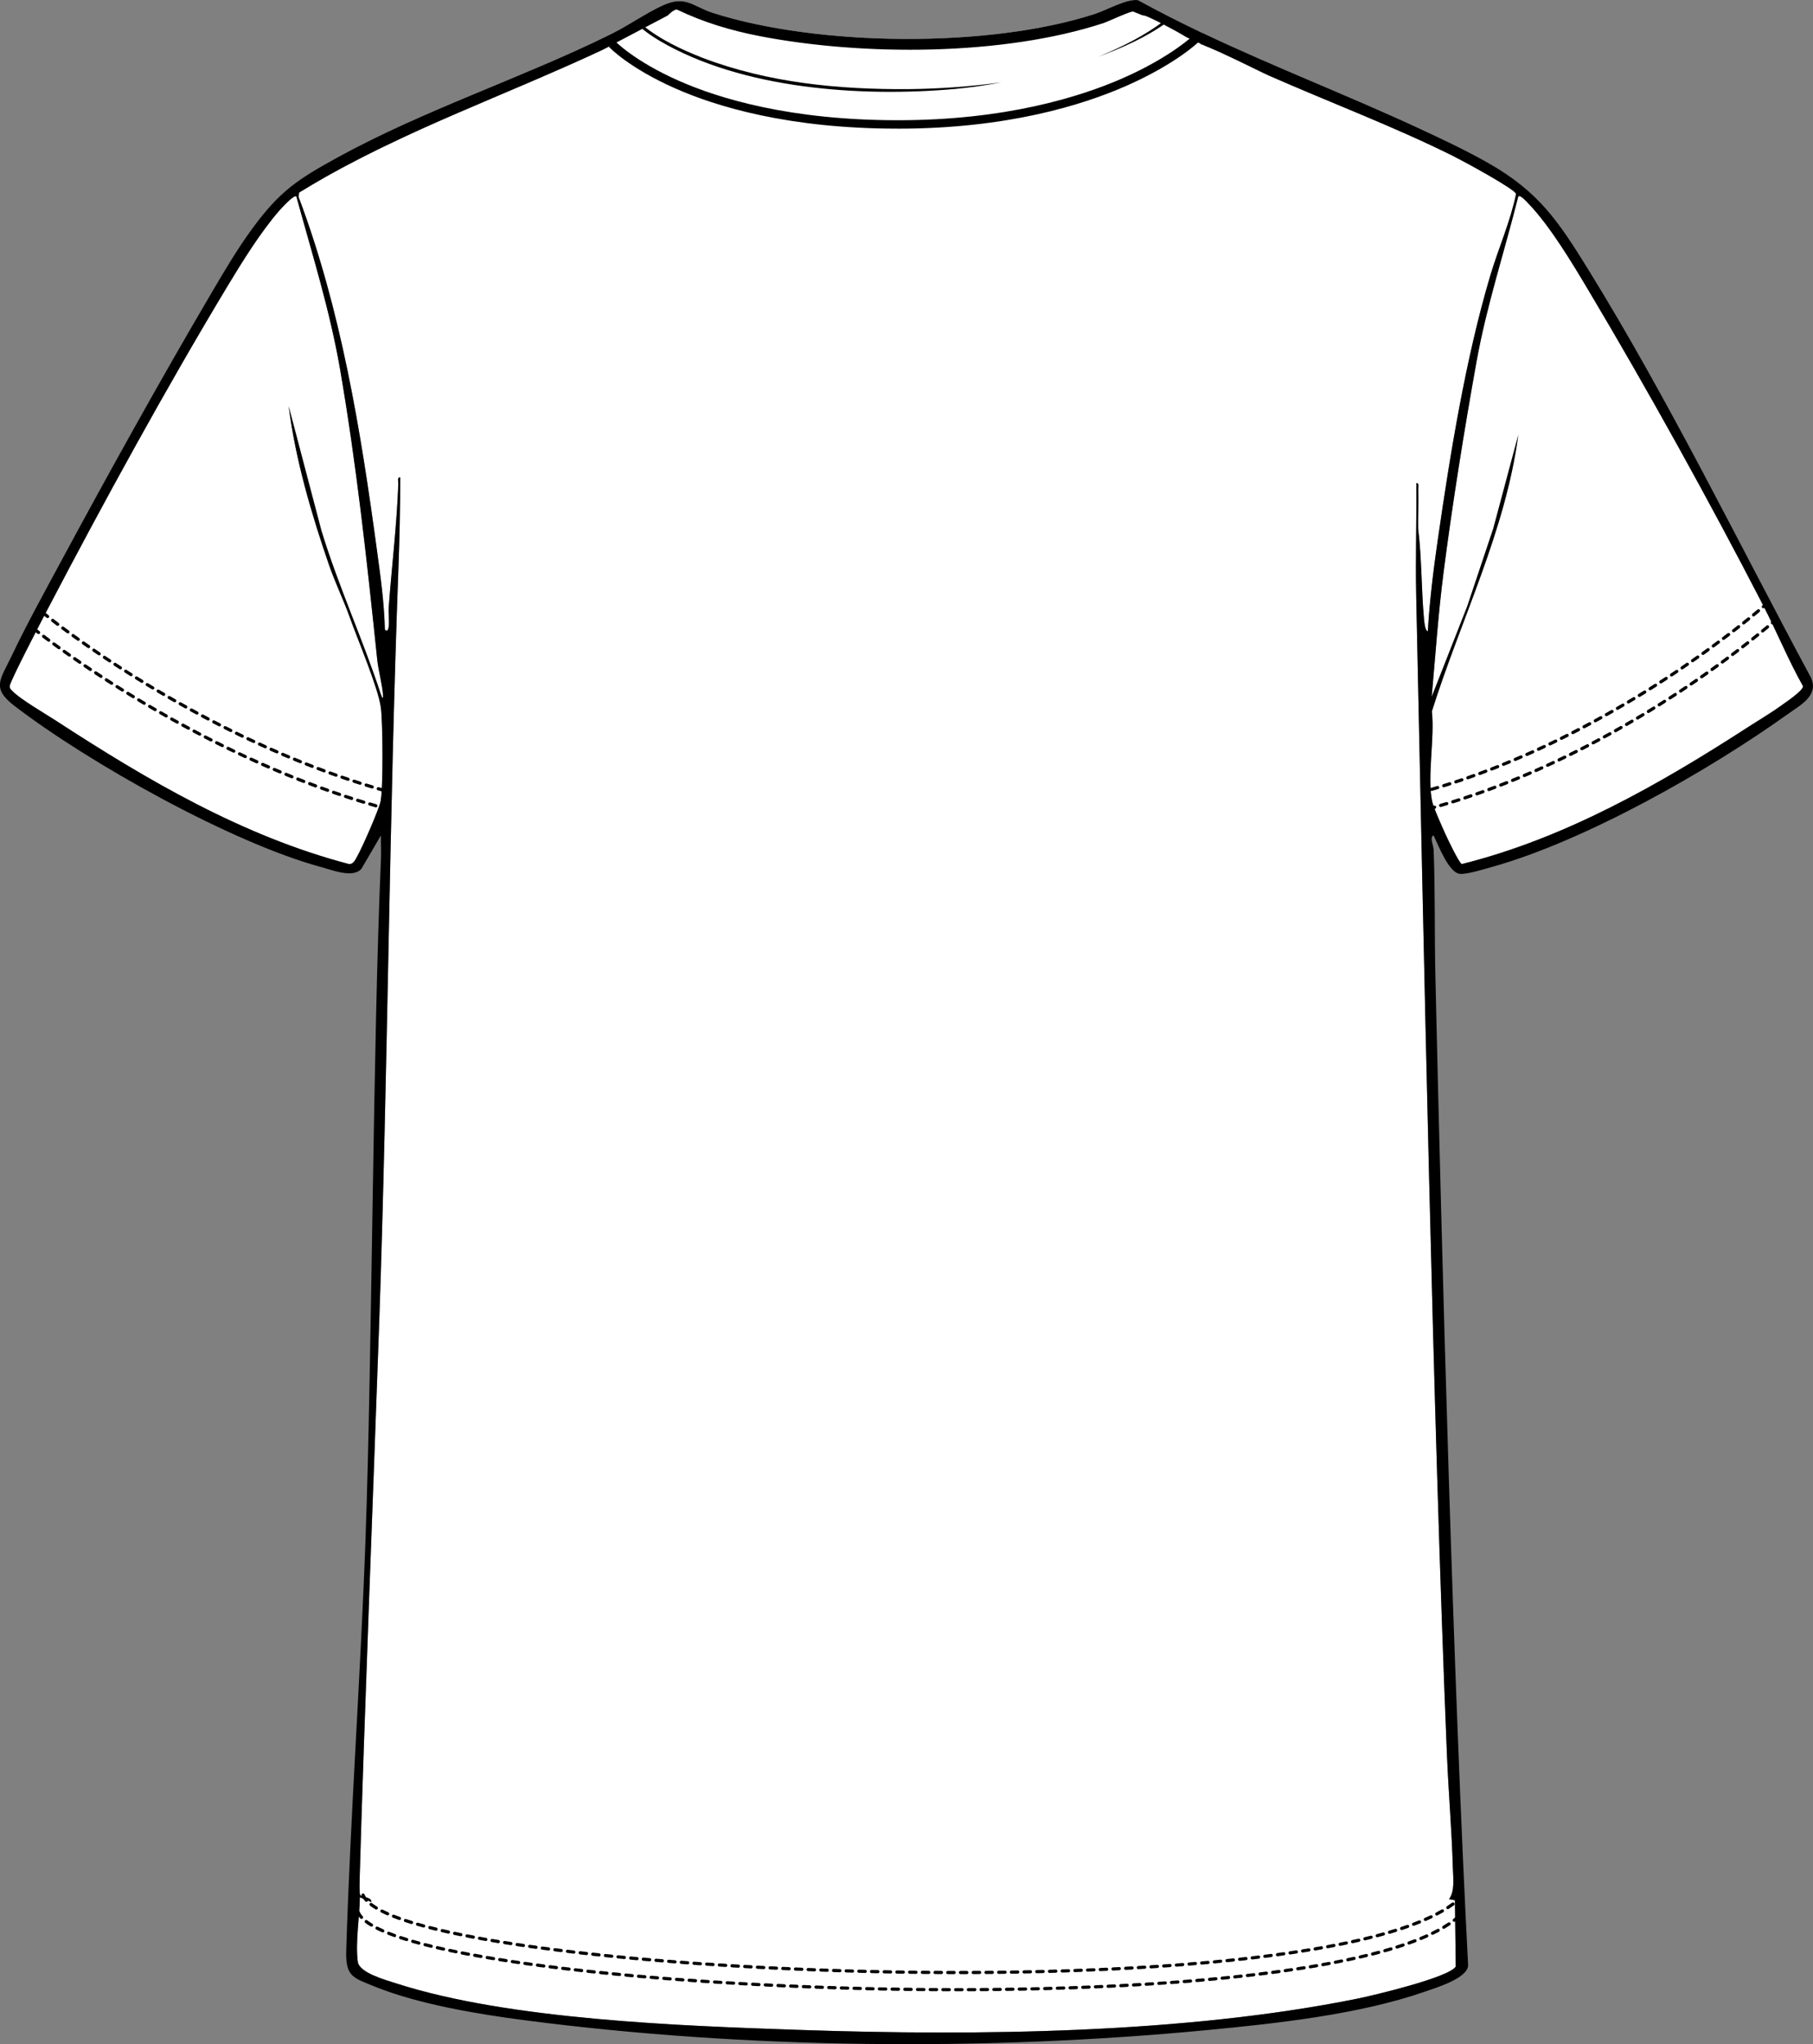
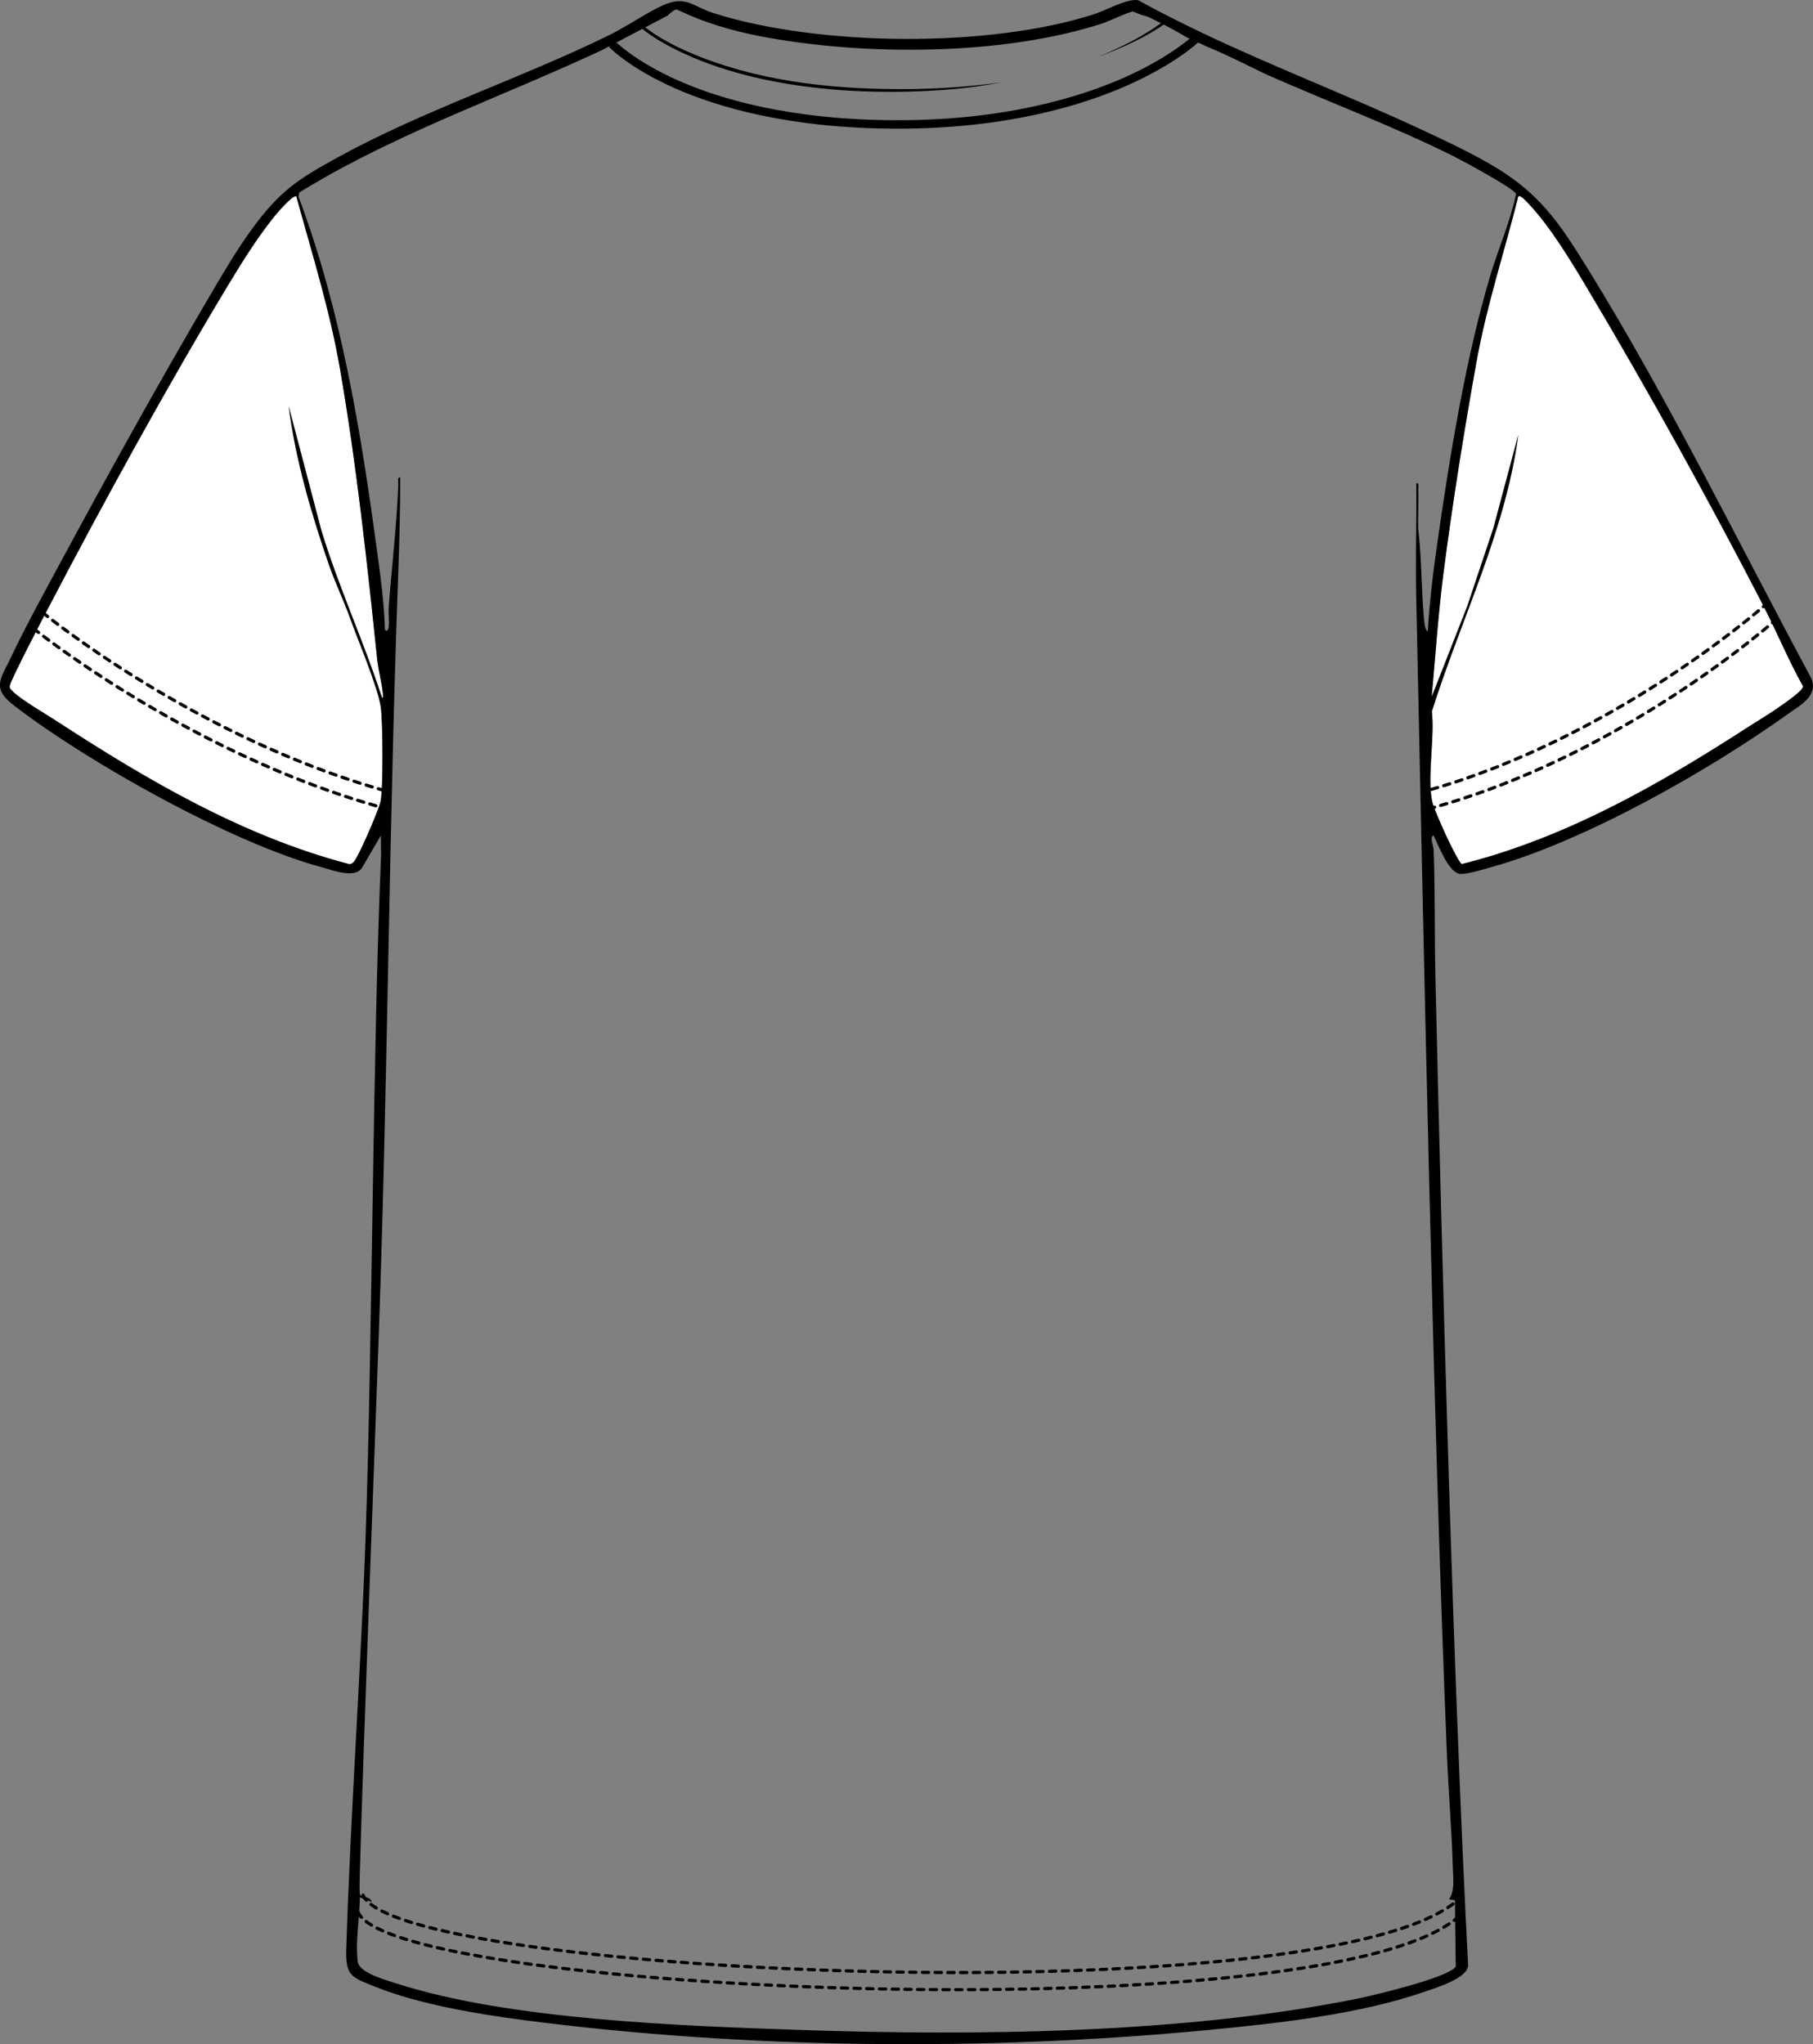
<svg xmlns="http://www.w3.org/2000/svg" id="Layer_2" viewBox="0 0 904.31 1019.42">
  <rect x="0" y="0" width="904.31" height="1019.42" fill="#808080" stroke="none" />
  <defs>
    <style>.cls-1{fill:#fff;}</style>
  </defs>
  <g id="Layer_1-2">
-     <path class="cls-1" d="M707.4,244.3c-.05-1.17.72-3.57-.95-3.34.19,18.73-.45,37.45-.05,56.18,3.72,172.13,8.25,406.31,15.36,578.52.76,18.5,2.39,37.18,2.91,55.64.14,5.07,1.13,11.77-1.91,15.82l2.95.53.41,33.07c-3.27,5.42-41.38,14.46-49.23,16.04-86.06,17.38-189.32,18.57-277.07,15.59-59.95-2.03-145.91-5.06-202.29-23.27-5.1-1.65-18.3-5.22-19.04-10.71-1.32-9.86.94-22.19,1.01-32.2l5.76,2.39c.29-2.54-4.95-2.45-5.6-3.51-.5-.8-.25-8.13-.2-9.96,1.98-71,7.21-204.19,9.68-275.13,4.35-125.43,4.94-250.86,9.59-376.25.56-15.21.88-30.38.91-45.62-1.67-.23-.91,2.18-.95,3.34-.77,20.6-3.27,40.93-4.79,61.45-.23,3.12.37,6.64,0,9.61-.17,1.32-.71,3-1.92,1.42-.32-13.24-2.19-26.54-3.98-39.69-8.09-59.64-17.83-119.61-39.06-176.03l.27-2.16c4.46-2.75,8.97-5.4,13.52-7.97.65-.36,1.3-.73,1.95-1.09,1.63-.92,3.27-1.81,4.92-2.7.42-.23.84-.45,1.26-.68.53-.28,1.06-.57,1.6-.85,2.48-1.33,4.98-2.63,7.49-3.91.67-.34,1.34-.69,2.01-1.02,2.07-1.05,4.14-2.08,6.22-3.1.79-.38,1.57-.77,2.35-1.15,3.13-1.52,6.28-3.02,9.44-4.5.79-.37,1.58-.74,2.37-1.11,1.66-.77,3.32-1.53,4.98-2.29.72-.33,1.43-.65,2.15-.98.79-.36,1.59-.72,2.38-1.08.8-.36,1.59-.72,2.39-1.07.8-.36,1.59-.71,2.39-1.06.8-.35,1.59-.71,2.39-1.06.8-.35,1.59-.71,2.39-1.05,2.34-1.03,4.68-2.05,7.03-3.06,11.47-4.96,22.99-9.81,34.48-14.73,1.41-.6,2.82-1.21,4.23-1.81,4.94-2.12,9.88-4.27,14.8-6.45,3.06-1.35,6.1-2.72,9.15-4.1,1.42-.64,2.85-1.29,4.27-1.95.48-.22.97-.45,1.45-.67,1.26-.58,2.52-1.17,3.77-1.76,1.23-.57,2.46-1.15,3.68-1.73.05-.09.1-.18.15-.28,1.37-2.54,2.75-5.12,4.12-7.71,7.38-4.08,14.79-9.04,21.96-12.34,11.62-5.36,15.12.53,25.36,3.78,52.62,16.69,137.55,17.51,190.07.49,6.27-2.03,16.08-7.79,21.76-6.92,10.53,5.81,21.25,11.22,32.1,16.37-.33,2.4-.66,4.27-.99,5.26-.05.15-.09.27-.14.38.71.12,1.92.53,3.47,1.15.13.05.27.11.41.16.28.11.56.23.86.35,3.1,1.29,7.19,3.17,11.33,5.14.39.18.78.37,1.17.55.27.13.55.26.83.4.24.12.49.23.72.35,1.45.69,2.88,1.39,4.27,2.06.37.18.74.36,1.11.54,1.85.9,3.57,1.74,5.07,2.47.27.13.54.26.8.38.42.21.82.4,1.19.58.15.07.3.14.44.21,1.14.55,2.01.96,2.53,1.19,30.29,13.34,62.69,25.54,92.2,40.26,4.23,2.11,30.46,16.24,31.18,18.8-2.89,13.92-8.77,27-12.83,40.6-12.33,41.32-20.07,89.26-26.26,132.11-2.17,15.04-4.06,30.33-4.94,45.45-1.44-.46-1.78-4.91-1.9-6.25-1.38-14.96-1.08-30.13-2.93-45.06-.13-6.4.3-12.85.04-19.25Z" />
    <path class="cls-1" d="M147.81,97.94c7.83,28.54,16.76,56.93,21.81,86.18,8.25,47.83,13.5,96.4,18.52,144.65.59,5.67,2.37,11.88,2.86,17.31.24,2.64-.27,2.51-1.06.1-9.03-27.58-21.22-53.89-29.66-81.69l-16.29-61.92c3.38,26.61,11.34,53.8,20.13,79.2,3.07,8.88,7.27,17.47,10.35,26.12,3.85,10.83,14.21,35.22,15.5,44.97.97,7.34,1.23,40.11-.13,46.74-.88,4.29-9.26,23.33-11.74,27.62-.91,1.58-1.72,3.64-3.84,3.75-53.11-13.89-100.77-41.9-146.34-71.54-5.19-3.38-18.13-10.9-21.7-14.78-.71-.78-1.39-1.09-1.41-2.39-.03-2.15,16.53-33.83,19.02-38.59,27.56-52.69,58.98-110.04,89.61-160.9,7.33-12.16,16.5-26.94,25.76-37.59,1.1-1.26,7.33-8.16,8.6-7.22Z" />
    <path class="cls-1" d="M757.3,216.96l-12.45,46.57-13,38.83-17.73,45.13c1.86-20.56,3.25-41.29,5.89-61.77,4.4-34.29,10.36-71.36,16.48-105.41,5.03-27.97,13.95-54.87,20.82-82.36,1.05-.99,4.47,2.97,5.29,3.82,10.66,11.18,21.43,29.14,29.43,42.56,29.74,49.88,60.7,105.8,87.34,157.41,6.9,13.36,12.59,27.37,19.97,40.5-.05,2.27-8.35,7.81-10.64,9.47-5.2,3.76-10.89,7.09-16.29,10.58-44.27,28.65-91.67,55.77-143.26,68.62-1.31-.38-7.15-12.67-8.17-14.92-1.58-3.49-6-13.28-6.64-16.39-2.54-12.34,1.38-31.7-.13-44.82,14.45-45.84,36.67-89.75,43.1-137.81Z" />
    <path d="M903.41,338.15c-36.25-67.35-70.98-138.66-111.15-203.66-14.84-24.01-24.67-38.78-49.67-53.04-10.96-6.25-23.08-11.96-34.55-17.28-35.75-16.6-72.67-30.78-108.27-47.71-10.84-5.16-21.56-10.56-32.1-16.37-5.67-.86-15.49,4.89-21.76,6.92-52.52,17.02-137.45,16.21-190.07-.49-10.24-3.25-13.74-9.14-25.36-3.78-7.16,3.3-14.58,8.26-21.96,12.34-1.53.84-3.05,1.65-4.58,2.4-44.13,21.66-92.59,37.44-135.67,61.1-19.93,10.94-28.81,16.84-42.39,35.36-7.53,10.26-14.04,21.35-20.49,32.31-25.91,44.07-51.89,90.94-76.16,135.96-7.74,14.37-16.42,30.14-23.36,44.78-5.68,12-10.4,16.05,1.47,25.14,37.04,28.37,108.26,68.24,152.93,80.3,5.59,1.51,15.85,5.66,20.01.82l9.73-16.65c-.09,3.98.18,8,0,11.98-4.04,92.05-4.38,246.45-7.68,338.57-2.45,68.44-7.5,136.94-9.63,205.37-.41,13.17,3.11,13.69,14.45,18.27,21.7,8.75,51.18,13.65,74.49,16.69,110.19,14.37,229.99,15.48,340.61,4.91,34.47-3.29,75.93-7.79,108.49-19.17,5.47-1.91,21.15-6.57,21.55-13.02-7.49-143.58-13.03-349.51-16.32-493.01-.49-21.11-.07-42.34-.88-63.43-.07-1.92-2.12-6.42-.05-7.15,2.38,4.8,7.49,18.49,13.06,19.17,3.42.41,11.99-2.3,15.75-3.34,46.6-12.92,108.62-48.17,148.11-76.48,5.93-4.25,15.26-9,11.42-17.8ZM189.84,399.59c-.89,4.29-9.26,23.33-11.74,27.61-.91,1.58-1.72,3.64-3.84,3.75-53.11-13.89-100.77-41.9-146.34-71.55-5.19-3.37-18.12-10.89-21.7-14.78-.71-.77-1.38-1.09-1.4-2.39-.03-2.15,16.53-33.84,19.02-38.59,27.56-52.69,58.98-110.04,89.61-160.9,7.33-12.16,16.51-26.94,25.76-37.59,1.1-1.26,7.33-8.16,8.6-7.22,7.83,28.54,16.76,56.93,21.81,86.18,8.25,47.83,13.5,96.4,18.52,144.65.59,5.67,2.37,11.87,2.86,17.31.24,2.64-.27,2.51-1.06.1-9.03-27.58-21.22-53.89-29.66-81.69l-16.29-61.92c3.38,26.61,11.35,53.8,20.13,79.2,3.07,8.87,7.26,17.47,10.35,26.12,3.85,10.83,14.21,35.22,15.5,44.97.97,7.34,1.23,40.1-.13,46.74ZM721.75,875.66c.76,18.5,2.39,37.18,2.91,55.64.14,5.07,1.13,11.77-1.91,15.82l2.95.53.41,33.07c-3.27,5.42-41.38,14.46-49.23,16.04-86.06,17.38-189.32,18.57-277.07,15.59-59.95-2.03-145.91-5.06-202.29-23.27-5.1-1.65-18.3-5.22-19.04-10.71-1.32-9.86.94-22.19,1.01-32.2l5.76,2.39c.29-2.54-4.95-2.45-5.6-3.51-.5-.8-.25-8.13-.2-9.96,1.98-71,7.21-204.19,9.68-275.13,4.35-125.43,4.94-250.86,9.59-376.25.56-15.21.88-30.38.91-45.62-1.67-.23-.91,2.18-.95,3.34-.77,20.6-3.27,40.93-4.79,61.45-.23,3.12.37,6.64,0,9.61-.17,1.32-.71,3-1.92,1.42-.32-13.24-2.19-26.54-3.98-39.69-8.09-59.64-17.83-119.61-39.06-176.03l.27-2.16c4.46-2.75,8.97-5.4,13.52-7.97.65-.36,1.3-.73,1.95-1.09,1.63-.92,3.27-1.81,4.92-2.7.42-.23.84-.45,1.26-.68.53-.28,1.07-.57,1.6-.85,2.48-1.33,4.98-2.63,7.49-3.91.67-.34,1.34-.69,2.01-1.02,2.07-1.05,4.14-2.08,6.22-3.1.79-.38,1.57-.77,2.35-1.15,3.13-1.52,6.28-3.02,9.44-4.5.79-.37,1.58-.74,2.37-1.11,1.66-.77,3.32-1.53,4.98-2.29.72-.33,1.43-.65,2.15-.98.79-.36,1.59-.72,2.38-1.08.8-.36,1.59-.72,2.39-1.07.8-.36,1.59-.71,2.39-1.06.8-.35,1.59-.71,2.39-1.06.8-.35,1.59-.71,2.39-1.05,2.34-1.03,4.68-2.05,7.03-3.06,11.47-4.96,22.99-9.81,34.48-14.73,1.41-.6,2.82-1.21,4.23-1.81,4.94-2.12,9.88-4.27,14.8-6.45,3.05-1.35,6.1-2.72,9.15-4.1,1.42-.64,2.85-1.3,4.27-1.95.48-.22.97-.45,1.45-.67,1.26-.59,2.52-1.17,3.77-1.76l3.83-2.01,28.64-15.07s3.4-3.54,4.81-2.88c.01,0,.03.01.04.02,13.15,6.29,26.7,10.35,41.03,13.13,51.56,9.97,121.35,9.91,171.47-6.49,2.32-.76,14.26-6.42,14.93-5.7l4.81,1.92c.8-.9,19.61,9.38,21.47,10.72l7.16,3.28,3.33,1.53c.13.05.27.11.41.16.28.11.56.23.86.35,3.1,1.29,7.19,3.17,11.33,5.14.39.18.78.36,1.17.55.27.13.55.26.83.4.24.11.48.23.72.35,1.45.69,2.88,1.39,4.27,2.06.37.18.74.36,1.11.54,1.85.9,3.57,1.74,5.07,2.47.27.13.54.26.8.38.42.21.82.4,1.19.58.15.07.3.14.44.21,1.14.55,2.01.96,2.53,1.19,30.29,13.34,62.69,25.54,92.2,40.26,4.23,2.11,30.46,16.24,31.18,18.8-2.89,13.92-8.77,27-12.83,40.6-12.33,41.32-20.07,89.26-26.26,132.11-2.17,15.04-4.06,30.33-4.94,45.45-1.44-.46-1.78-4.91-1.9-6.25-1.38-14.96-1.08-30.13-2.93-45.06-.13-6.4.3-12.85.04-19.25-.05-1.17.72-3.57-.95-3.34.19,18.73-.45,37.45-.05,56.18,3.72,172.13,8.25,406.31,15.36,578.52ZM888.7,351.7c-5.2,3.76-10.89,7.09-16.3,10.58-44.27,28.66-91.67,55.77-143.26,68.62-1.31-.38-7.15-12.67-8.17-14.92-1.58-3.49-6-13.28-6.64-16.4-2.55-12.34,1.38-31.71-.13-44.82,14.44-45.84,36.67-89.75,43.1-137.81l-12.45,46.57-13,38.83-17.73,45.13c1.86-20.56,3.25-41.28,5.88-61.77,4.41-34.29,10.36-71.36,16.49-105.42,5.03-27.97,13.95-54.88,20.82-82.36,1.05-.99,4.48,2.97,5.29,3.82,10.65,11.18,21.43,29.14,29.43,42.56,29.74,49.88,60.7,105.8,87.34,157.41,6.9,13.36,12.59,27.37,19.97,40.5-.05,2.27-8.36,7.81-10.64,9.46Z" />
    <path d="M547.97,28.25c11.64-4.87,23.25-10.52,33.22-18.33,0,0,.95,1.15.95,1.15-10.36,7.51-22.23,12.72-34.17,17.18h0Z" />
-     <path d="M320.2,12.3c8.89,7.35,19.57,12.35,30.25,16.55,32.6,12.44,68.01,15.85,102.7,15.6,15.5-.15,30.98-1.29,46.37-3.37-3.81.74-7.65,1.34-11.49,1.9-3.85.54-7.71.99-11.58,1.37-46.81,4.21-106.54.16-147.67-24.13-3.37-2.06-6.61-4.2-9.61-6.83,0,0,1.02-1.09,1.02-1.09h0Z" />
+     <path d="M320.2,12.3c8.89,7.35,19.57,12.35,30.25,16.55,32.6,12.44,68.01,15.85,102.7,15.6,15.5-.15,30.98-1.29,46.37-3.37-3.81.74-7.65,1.34-11.49,1.9-3.85.54-7.71.99-11.58,1.37-46.81,4.21-106.54.16-147.67-24.13-3.37-2.06-6.61-4.2-9.61-6.83,0,0,1.02-1.09,1.02-1.09h0" />
    <path d="M447.8,64.16c-54.45,0-90.62-11.01-111.38-20.24-22.67-10.08-32.28-20.11-32.68-20.54l3.06-2.88-1.53,1.44,1.52-1.44c.09.1,9.61,9.97,31.63,19.71,20.35,9.01,55.85,19.75,109.38,19.75s90.97-11.53,112.77-21.2c23.48-10.42,34.38-20.87,34.49-20.97l2.93,3.01c-.46.45-11.55,11.08-35.71,21.8-22.17,9.84-60.02,21.57-114.47,21.57Z" />
    <path d="M476.81,993.04h-.15c-.43,0-.78-.36-.78-.79s.35-.79.78-.79c.02-.01.04,0,.06,0h.09c1.01,0,2.02,0,3.04,0,.43,0,.79.35.79.79s-.35.79-.79.79c-1.01,0-2.03,0-3.04,0ZM473.5,993.03h0c-1.06,0-2.11,0-3.17,0-.44,0-.8-.36-.79-.8,0-.44.35-.79.79-.79.87,0,1.74,0,2.61.01h.56c.44,0,.79.35.79.79s-.35.79-.79.79ZM483.03,993.03h0c-.44,0-.79-.35-.79-.79,0-.21.08-.41.23-.56.15-.15.35-.23.56-.24,1.07,0,2.12,0,3.18-.01.44,0,.8.35.8.79,0,.44-.35.8-.79.8-1.01,0-2.01.01-3.02.02h-.16ZM467.16,993.01h0c-1.01,0-2.02-.01-3.04-.02h-.14c-.21,0-.41-.09-.56-.24-.15-.15-.23-.35-.23-.56,0-.43.36-.79.79-.79,1.06,0,2.12.02,3.18.02.43,0,.79.36.79.8,0,.43-.36.79-.8.79ZM489.39,993h0c-.44,0-.79-.35-.8-.79,0-.44.35-.8.79-.8,1.05,0,2.11-.02,3.16-.03h.01c.43,0,.79.35.79.79,0,.21-.08.41-.23.56s-.35.24-.56.24c-1.06.01-2.11.02-3.17.03ZM460.82,992.97h0c-1.06-.01-2.12-.02-3.18-.03-.42,0-.77-.35-.78-.78v-.02c0-.43.36-.78.79-.78h.01c.92.01,1.85.02,2.77.03h.4c.21,0,.41.09.56.24.15.15.23.35.23.56,0,.43-.36.79-.79.79ZM495.73,992.94h0c-.43,0-.79-.35-.8-.78v-.02c0-.43.35-.77.79-.78,1.05-.01,2.11-.03,3.17-.04h0c.43,0,.79.35.8.78,0,.44-.35.8-.79.8-1.05.02-2.11.03-3.17.04ZM454.48,992.9h-.01c-1.06-.01-2.11-.02-3.17-.04-.43,0-.78-.35-.78-.79v-.02c0-.43.36-.79.79-.79h.01c1.05.02,2.11.03,3.17.04.43,0,.79.36.78.8,0,.43-.36.78-.79.78ZM502.07,992.86h-.01c-.43,0-.79-.35-.8-.78v-.02c0-.43.35-.78.78-.78,1.06-.02,2.11-.03,3.17-.05h.02c.43,0,.79.35.79.78,0,.43-.34.8-.78.8-1.05.02-2.11.03-3.17.05ZM448.14,992.82h-.01c-1.06-.02-2.11-.03-3.17-.05-.43-.01-.77-.35-.78-.79v-.02c.01-.43.36-.78.8-.78h.01c1.05.02,2.11.04,3.17.05.21,0,.41.08.55.24.15.15.23.35.23.56,0,.43-.36.78-.79.78ZM508.41,992.76h-.01c-.43,0-.79-.35-.8-.78v-.02c0-.42.35-.78.78-.78,1.05-.02,2.11-.04,3.16-.06h.02c.43,0,.79.35.79.78,0,.21-.07.41-.22.56-.15.15-.34.24-.56.25-.69.01-1.38.03-2.07.04l-1.1.02ZM441.8,992.71h-.02c-1.06-.02-2.11-.04-3.17-.06h0c-.43-.01-.77-.36-.77-.79v-.02c.01-.43.36-.77.79-.77h.02c1.05.02,2.11.04,3.16.06.44.01.79.37.78.81-.01.43-.36.78-.79.78ZM514.73,992.63c-.43,0-.78-.35-.79-.77v-.02c0-.43.34-.78.77-.79,1.06-.03,2.11-.05,3.17-.07h.02c.43,0,.78.35.79.77.01.43-.34.8-.77.81-1.05.03-2.11.05-3.17.07h-.02ZM435.47,992.59s-.01,0-.02,0c-.92-.02-2.07-.04-3.17-.07-.42-.01-.77-.36-.77-.79v-.02c0-.43.36-.78.79-.78h.02c1.05.02,2.11.05,3.16.07.21,0,.41.09.55.24.15.15.23.35.22.57-.01.43-.36.78-.79.78ZM521.07,992.49c-.43,0-.78-.35-.79-.78v-.02c0-.42.34-.78.77-.79,1.03-.03,2.07-.05,3.1-.08h.07s.02,0,.02,0c.43,0,.78.34.79.77,0,.21-.07.41-.22.56-.15.16-.34.24-.55.25-1.05.03-2.11.06-3.17.09h-.02ZM429.14,992.43v-.03l-.02.03c-1.05-.03-2.11-.05-3.16-.08-.43-.01-.78-.37-.78-.79v-.02c.02-.43.36-.77.8-.77h.02c1.05.03,2.1.05,3.16.08.44.01.78.37.77.81-.01.43-.36.77-.79.77ZM527.41,992.31c-.43,0-.78-.34-.8-.77v-.02c0-.43.34-.79.77-.8,1.06-.03,2.11-.06,3.17-.1h.02c.43,0,.78.34.79.77.01.21-.07.41-.21.57-.15.15-.34.24-.55.25-1,.03-2,.06-3.01.09h-.18ZM422.82,992.26h-.02c-.98-.03-1.96-.05-2.93-.08h-.23c-.43-.02-.77-.37-.77-.8v-.02c.02-.44.37-.79.82-.77h.28c.95.04,1.91.06,2.87.09.21,0,.41.09.55.25.14.15.22.35.22.56-.02.43-.36.77-.8.77ZM533.74,992.11c-.43,0-.77-.34-.79-.76v-.02c0-.44.33-.79.76-.8,1.01-.04,2.02-.07,3.04-.11h.13c.43-.03.81.32.82.76.02.43-.33.8-.76.82-1.05.04-2.1.07-3.16.11h-.04ZM416.51,992.08h-.02c-1.06-.04-2.11-.07-3.16-.11-.43-.02-.76-.36-.76-.8v-.02c.02-.43.36-.76.79-.76h.03c.99.03,1.97.06,2.96.09h.19c.21.01.41.1.55.25.15.16.22.36.22.57-.02.42-.37.77-.79.77ZM540.07,991.88c-.43,0-.78-.34-.8-.76v-.04c0-.42.34-.77.76-.78,1.05-.04,2.11-.08,3.16-.13.43-.02.81.32.82.76.01.21-.07.42-.21.57-.14.16-.34.25-.55.25-1.07.04-2.14.08-3.17.13h-.03ZM410.2,991.87h-.03l-3.17-.12c-.42-.02-.75-.36-.76-.78v-.04c.02-.44.37-.79.82-.76l3.17.12c.21,0,.41.09.55.25.15.15.22.36.21.57-.01.43-.36.76-.79.76ZM403.87,991.64h-.03c-1.05-.04-2.11-.08-3.16-.13-.43-.02-.76-.36-.76-.78v-.04c.02-.44.4-.78.83-.76,1.05.04,2.11.08,3.16.13.44.02.77.38.76.82-.02.43-.36.76-.79.76ZM546.4,991.62c-.42,0-.77-.33-.79-.75v-.04c0-.42.34-.77.76-.79,1.13-.05,2.17-.09,3.16-.14.42-.02.81.32.83.75s-.32.81-.75.83c-1.01.05-2.08.09-3.17.14h-.04ZM397.54,991.38h-.03c-1.06-.04-2.11-.09-3.17-.14-.42-.02-.75-.36-.76-.78v-.04c.02-.43.36-.77.82-.76h0s.03,0,.04,0l3.12.13c.44.02.78.39.76.82-.02.43-.36.76-.79.76ZM552.73,991.34c-.42,0-.77-.33-.79-.75v-.04c0-.42.33-.77.75-.79,1.06-.05,2.11-.1,3.16-.15.45-.02.81.32.83.75.01.21-.06.42-.21.57-.14.16-.34.25-.55.26-1.05.05-2.11.1-3.17.15h-.04ZM391.21,991.11h-.03c-1.06-.05-2.11-.09-3.17-.14-.42-.02-.75-.37-.75-.79v-.04c.02-.44.37-.78.83-.76,1.08.05,2.15.1,3.16.15.44.02.77.39.75.83-.02.42-.36.75-.79.75ZM559.06,991.03c-.42,0-.76-.33-.79-.75v-.04c0-.42.33-.77.75-.79,1.05-.05,2.11-.11,3.16-.17.45-.03.81.32.83.75.02.44-.31.81-.75.83-1.05.06-2.11.12-3.16.17h-.05ZM384.88,990.81h-.04c-1.05-.05-2.11-.1-3.16-.15-.42-.02-.75-.37-.75-.79v-.04c.02-.43.37-.78.83-.75,1.04.05,2.08.1,3.12.15h.04c.21.01.41.1.55.26.14.16.22.36.21.57-.02.42-.37.75-.79.75ZM565.39,990.68c-.42,0-.77-.33-.79-.75v-.04c0-.42.33-.77.75-.79,1.05-.06,2.11-.12,3.16-.18.44-.03.81.31.84.74.03.44-.31.81-.74.84-1.05.06-2.11.12-3.16.18h-.05ZM378.55,990.5h-.08c-1.04-.06-2.08-.11-3.12-.17-.42-.02-.75-.37-.75-.79v-.04c.02-.44.4-.77.83-.75,1.05.06,2.1.12,3.16.17.43.02.77.4.75.83-.02.42-.37.75-.79.75ZM571.72,990.31c-.42,0-.76-.33-.79-.74v-.04c0-.42.32-.77.74-.8,1.05-.07,2.11-.13,3.16-.2.43-.03.81.31.84.74.03.44-.31.81-.74.84-1.05.06-2.11.13-3.17.2-.02,0-.03,0-.05,0ZM372.22,990.16h-.05c-1.03-.06-2.1-.12-3.16-.18-.42-.03-.75-.37-.75-.8,0-.01,0-.03,0-.04.02-.43.38-.77.83-.74.71.04,1.41.08,2.12.12l1.04.06c.21.01.41.11.55.26.14.16.21.36.2.57-.03.42-.37.75-.79.75ZM578.04,989.9c-.42,0-.76-.33-.79-.74,0-.02,0-.04,0-.06,0-.41.33-.76.74-.79h.03c1.03-.07,2.09-.14,3.13-.22.45-.03.81.31.84.74.02.21-.05.41-.19.57-.14.16-.33.26-.54.27-1.15.08-2.18.15-3.16.22h0s-.04,0-.05,0ZM365.9,989.8s-.03,0-.05,0c-1.07-.06-2.12-.12-3.17-.19-.42-.02-.74-.37-.74-.8,0-.01,0-.03,0-.04.03-.43.4-.77.84-.74,1.05.06,2.1.13,3.16.18.22.02.41.11.55.27.14.15.21.36.2.57-.03.42-.37.75-.79.75ZM584.36,989.45c-.42,0-.76-.32-.79-.73,0-.02,0-.04,0-.06,0-.41.33-.75.74-.79,1.02-.07,2.08-.15,3.16-.23.43-.04.82.3.85.73.02.21-.05.42-.19.58-.14.16-.33.25-.54.27-.97.07-1.95.15-2.93.22l-.23.02h-.06ZM359.57,989.42h-.05c-1.05-.07-2.11-.14-3.16-.2,0,0,0,0,0,0-.41-.03-.73-.37-.73-.78v-.06c.03-.43.41-.77.84-.74,1.05.07,2.1.13,3.16.2.21.01.41.11.54.26.14.16.21.36.2.57-.03.42-.37.74-.79.74ZM353.24,989.01h-.05c-.94-.06-1.89-.13-2.83-.19l-.34-.02c-.41-.03-.73-.37-.74-.78,0-.02,0-.04,0-.06.03-.43.39-.76.84-.74.99.07,1.98.14,2.97.2l.19.02c.44.03.77.41.74.84-.03.42-.37.74-.79.74ZM590.68,988.97c-.41,0-.75-.32-.79-.73,0-.02,0-.04,0-.06,0-.41.32-.76.73-.79,1.1-.08,2.16-.17,3.16-.25.44-.03.82.29.85.73.02.21-.05.41-.18.57-.14.16-.33.26-.54.28-1.05.08-2.1.17-3.16.25h-.06ZM346.92,988.58h-.06c-1.07-.07-2.15-.15-3.16-.23-.41-.03-.74-.37-.74-.79,0-.02,0-.04,0-.06.03-.43.42-.76.84-.74,0,0,0,0,.01,0,1.04.07,2.1.15,3.15.22.44.03.76.41.74.84-.03.42-.38.74-.79.74ZM596.99,988.46c-.41,0-.75-.31-.79-.73,0-.02,0-.04,0-.06,0-.41.32-.76.73-.8,1.07-.09,2.12-.18,3.15-.27.43-.04.82.29.86.72.02.21-.05.41-.18.57-.13.16-.33.26-.54.28-1,.09-2.06.18-3.16.28h-.07ZM340.6,988.13s-.04,0-.06,0c-1.06-.07-2.11-.15-3.16-.23-.41-.03-.73-.38-.73-.79,0-.02,0-.04,0-.06.03-.43.42-.76.85-.73,1.05.08,2.1.16,3.16.24.43.03.76.41.73.85-.03.41-.38.73-.79.73ZM603.31,987.9c-.41,0-.75-.32-.79-.72v-.08c0-.41.31-.74.72-.78.98-.09,2.01-.18,3.15-.3.44-.04.82.28.86.72.04.43-.28.82-.71.86-1.05.09-2.11.2-3.16.3h-.07ZM334.28,987.65s-.04,0-.06,0l-.91-.07c-.75-.06-1.5-.12-2.25-.18-.41-.03-.73-.38-.73-.79v-.06c.04-.43.41-.76.85-.73h.01c.99.08,1.97.16,3.15.25.43.03.76.42.73.85-.03.41-.38.73-.79.73ZM609.62,987.3c-.41,0-.75-.31-.79-.71,0-.03,0-.06,0-.08,0-.41.31-.74.72-.79,1.16-.11,2.19-.22,3.15-.32.44-.04.83.27.87.71.04.44-.27.83-.71.87-1.08.11-2.2.22-3.16.32-.03,0-.05,0-.08,0ZM327.96,987.14s-.04,0-.06,0c-1.06-.08-2.11-.17-3.16-.26h0c-.41-.04-.72-.39-.72-.8v-.06c.04-.43.43-.76.86-.72,1.04.09,2.1.17,3.15.26.21.02.41.12.54.27.14.16.2.37.18.58-.04.41-.38.73-.79.73ZM615.92,986.65c-.41,0-.74-.3-.79-.71,0-.03,0-.05,0-.08,0-.41.3-.75.71-.79,1.04-.11,2.08-.23,3.14-.34.43-.05.83.27.88.7.03.21-.04.42-.17.58-.13.17-.32.27-.53.3-1.01.11-2.04.22-3.15.34h-.08ZM321.65,986.61s-.04,0-.07,0c-1.05-.09-2.11-.18-3.16-.27h0c-.41-.04-.71-.37-.72-.78,0-.03,0-.05,0-.08.04-.44.42-.76.86-.72,1.05.09,2.1.18,3.15.27.21.02.4.12.54.28.14.16.2.37.18.58-.04.41-.39.72-.79.72ZM315.34,986.05s-.05,0-.07,0c-1.06-.09-2.12-.2-3.16-.29-.41-.04-.71-.37-.72-.78,0-.03,0-.06,0-.08.04-.43.42-.75.86-.72,1.01.09,2.07.2,3.15.3.21.02.4.12.54.28s.2.37.18.58c-.04.41-.38.72-.79.72ZM622.22,985.96c-.41,0-.74-.31-.79-.71,0-.03,0-.06,0-.1,0-.4.31-.73.7-.77,1.06-.12,2.14-.25,3.14-.36.43-.06.83.26.88.69.05.43-.26.83-.69.88-1.04.13-2.09.24-3.15.37-.03,0-.06,0-.09,0ZM309.03,985.46s-.05,0-.07,0c-1.06-.1-2.11-.21-3.16-.31-.41-.04-.71-.38-.72-.79,0-.03,0-.05,0-.08.04-.43.43-.75.86-.71h.03c1.02.11,2.08.21,3.13.31.21.02.4.12.54.28.13.16.2.37.17.58-.04.41-.37.72-.79.72ZM628.52,985.21c-.4,0-.74-.3-.79-.7,0-.03,0-.07,0-.1,0-.4.3-.73.69-.78,1.01-.13,2.07-.26,3.14-.4.43-.06.83.26.89.69.03.21-.03.42-.16.59-.13.17-.32.27-.53.3-1.18.15-2.2.28-3.15.4-.03,0-.06,0-.09,0ZM302.72,984.84h-.08c-1.05-.11-2.1-.22-3.15-.33-.41-.04-.71-.38-.71-.79,0-.03,0-.05,0-.08.04-.43.43-.76.87-.71h.12c1.01.11,2.02.22,3.04.32.43.04.75.43.71.86-.04.41-.38.71-.79.71ZM634.8,984.41c-.4,0-.73-.3-.79-.69,0-.03,0-.06,0-.1,0-.4.3-.74.69-.79,1.01-.14,2.07-.28,3.14-.43.43-.06.83.25.9.68.03.21-.03.42-.16.59-.13.17-.31.28-.52.31-1.08.15-2.14.29-3.14.42-.03,0-.07.01-.11.01ZM296.42,984.19s-.06,0-.08,0c-1.01-.11-2.09-.22-3.15-.34-.41-.04-.71-.38-.71-.79,0-.03,0-.05,0-.08.05-.43.44-.75.87-.7,1.04.11,2.1.23,3.15.34.43.05.75.44.7.87-.04.41-.38.71-.79.71ZM641.08,983.54c-.39,0-.73-.29-.79-.68,0-.04,0-.08,0-.12,0-.38.3-.72.68-.78,1.18-.17,2.2-.32,3.13-.45.42-.06.83.24.9.66.06.43-.24.84-.67.9-1.17.17-2.2.32-3.14.46-.03,0-.07,0-.11,0ZM290.12,983.5s-.06,0-.09,0c-1.12-.13-2.15-.24-3.15-.36-.41-.05-.71-.39-.7-.8,0-.03,0-.05,0-.08.05-.43.44-.74.88-.7,1.04.12,2.09.24,3.15.35.44.05.75.44.7.88-.05.4-.38.71-.79.71ZM283.82,982.78s-.06,0-.09,0c-1.01-.12-2.09-.25-3.14-.37h0c-.4-.05-.7-.38-.7-.78,0-.04,0-.07,0-.1.05-.43.45-.74.88-.7,1.04.13,2.09.25,3.15.37.43.05.74.45.69.88-.05.4-.38.7-.79.7ZM647.35,982.62c-.39,0-.72-.29-.78-.67,0-.04-.01-.08-.01-.12,0-.4.28-.72.67-.79,1.05-.16,2.11-.33,3.13-.49.43-.07.84.23.91.66.07.43-.23.84-.65.91-.98.16-2,.32-3.14.49-.04,0-.08.01-.12.01ZM277.53,982.02s-.06,0-.1,0c-1.05-.13-2.1-.26-3.15-.4h0c-.4-.05-.69-.39-.69-.79,0-.03,0-.07,0-.1.06-.43.46-.74.89-.69h.02c.93.12,1.96.25,3.13.4.43.05.74.45.69.88-.05.4-.39.7-.79.7ZM653.6,981.62c-.39,0-.72-.27-.78-.66,0-.05-.01-.09-.01-.14,0-.38.28-.71.66-.77,1.11-.18,2.13-.36,3.12-.53.43-.07.84.22.92.64.07.43-.22.84-.65.92-1.06.18-2.12.36-3.12.53h0s-.08.01-.13.01ZM271.24,981.22s-.07,0-.1,0c-.94-.12-1.93-.25-3.15-.42-.4-.05-.69-.39-.69-.79,0-.03,0-.06,0-.1.06-.43.46-.73.89-.68,1.19.16,2.19.29,3.14.42.21.03.4.13.52.3.13.17.18.38.16.59-.05.4-.39.69-.79.69ZM659.85,980.54c-.38,0-.71-.27-.78-.65-.01-.05-.01-.09-.01-.14,0-.38.27-.71.65-.78,1.06-.19,2.11-.38,3.11-.57.42-.07.85.21.93.63.08.43-.21.84-.63.93-.93.17-1.95.36-3.13.57-.05.01-.09.02-.14.02ZM264.96,980.38v-.03.03s-.07,0-.11,0c-1.01-.14-2.04-.28-3.14-.44-.39-.05-.67-.38-.68-.77,0-.04,0-.08,0-.12.06-.42.47-.73.9-.67.91.13,1.91.27,3.14.44.43.06.74.46.67.9-.05.38-.39.68-.78.68ZM258.68,979.49s-.07,0-.11-.01c-1.07-.15-2.12-.31-3.14-.46-.39-.06-.67-.38-.67-.78,0-.04,0-.08.01-.12.06-.42.48-.73.9-.66,1.11.17,2.21.33,3.13.46.43.06.73.47.67.9-.06.38-.4.67-.79.67ZM666.08,979.37c-.38,0-.71-.27-.78-.64-.01-.05-.02-.11-.02-.16,0-.37.27-.7.64-.77.94-.18,1.96-.38,3.1-.62.42-.09.85.2.93.62.09.43-.19.84-.62.93-1.03.21-2.07.42-3.1.62t-.01,0s-.1.02-.15.02ZM252.42,978.54s-.08,0-.13-.01c-1.03-.16-2.08-.32-3.13-.49-.39-.06-.67-.4-.67-.79,0-.04,0-.08.01-.12.07-.43.48-.73.91-.66,1.2.19,2.19.35,3.13.5.21.03.39.14.52.31.12.17.17.38.14.59-.06.38-.4.67-.78.67ZM672.29,978.11c-.37,0-.7-.26-.77-.63-.01-.05-.02-.11-.02-.16,0-.37.26-.71.63-.78,1-.22,2.01-.43,3.09-.67.42-.09.85.19.94.61.1.42-.17.85-.6.94-.94.21-1.96.43-3.1.67-.06.01-.11.02-.17.02ZM246.16,977.54v-.03.03s-.09,0-.13-.01c-1.22-.2-2.21-.37-3.13-.52-.38-.07-.65-.39-.66-.78,0-.05,0-.09.01-.14.07-.43.48-.72.92-.64.96.16,1.99.33,3.12.52.43.07.72.48.65.91-.06.38-.39.66-.77.66ZM678.48,976.73c-.37,0-.69-.25-.77-.61-.02-.06-.02-.12-.02-.18,0-.37.25-.69.61-.77,1-.23,2-.47,3.07-.73.42-.1.85.16.96.58.1.43-.16.85-.59.96-.98.24-2.01.48-3.08.73h0c-.06.02-.12.02-.18.02ZM239.91,976.47s-.1,0-.14-.01c-1.17-.21-2.19-.39-3.13-.56-.37-.07-.65-.4-.65-.79,0-.04,0-.09.01-.14.08-.43.5-.72.92-.64,1.02.18,2.07.37,3.12.56.21.04.39.15.51.33.12.17.17.38.13.59-.07.38-.4.65-.78.65ZM233.67,975.34s-.1,0-.15-.01c-.93-.18-1.96-.37-3.12-.6-.37-.07-.64-.4-.64-.77,0-.05,0-.11.02-.16.08-.42.5-.71.93-.62.99.2,2.04.4,3.1.6.21.04.39.15.51.33.12.18.16.39.13.6-.07.37-.4.64-.78.64ZM684.63,975.24c-.36,0-.68-.25-.77-.6-.02-.06-.02-.13-.02-.2,0-.36.24-.67.6-.76,1.13-.29,2.12-.55,3.05-.8.42-.11.86.15.97.56.06.21.03.42-.08.6-.11.18-.27.32-.48.37-1.01.27-2.05.54-3.07.81-.06.02-.13.03-.2.03ZM227.46,974.12c-.05,0-.11,0-.16-.02-1.26-.26-2.22-.45-3.1-.64-.37-.08-.63-.41-.63-.78,0-.05.01-.11.02-.16.09-.42.51-.7.93-.61,0,0,0,0,.01,0,.02,0,.03,0,.04.01,1.03.22,2.06.43,3.05.63.43.09.71.51.62.93-.07.37-.4.64-.77.64ZM690.75,973.59c-.35,0-.66-.24-.76-.57-.02-.07-.03-.15-.03-.22,0-.35.24-.66.58-.76.99-.28,2.01-.57,3.03-.88.41-.12.86.13.99.53.12.42-.12.86-.53.99-1.07.32-2.07.61-3.05.89-.07.02-.15.03-.22.03ZM221.25,972.8c-.05,0-.11-.01-.17-.02-.95-.21-1.97-.44-3.1-.7-.36-.08-.62-.4-.62-.78,0-.06.01-.12.02-.17.1-.42.53-.69.95-.6,1,.23,2.03.47,3.08.7.21.04.38.17.5.34.11.18.15.4.11.6-.08.36-.41.62-.77.62ZM696.82,971.77c-.35,0-.65-.22-.75-.55-.03-.07-.04-.16-.04-.23,0-.35.22-.65.55-.76h0s.03-.01.04-.01c1-.32,2-.64,2.96-.97.41-.14.86.09,1,.5.14.41-.08.86-.5,1-.95.32-1.94.64-3.03.99t-.01,0c-.07.02-.15.03-.23.03ZM215.08,971.37c-.06,0-.13-.01-.18-.03-1.05-.25-2.09-.51-3.09-.77-.35-.09-.6-.4-.6-.76,0-.06.01-.13.03-.2.11-.41.54-.67.96-.57,1.09.28,2.09.53,3.06.76.21.05.38.18.49.36.11.18.14.4.09.6-.08.35-.4.61-.77.61ZM208.93,969.79c-.07,0-.14-.01-.21-.03-1.03-.28-2.06-.57-3.07-.85-.34-.1-.57-.42-.57-.76,0-.07.01-.15.03-.22.12-.41.57-.66.99-.54,1.02.3,2.05.58,3.04.85.21.05.38.18.48.37.11.18.13.4.07.6-.09.34-.41.59-.76.59ZM702.83,969.75c-.34,0-.63-.21-.75-.52-.03-.09-.05-.18-.05-.27,0-.33.22-.63.53-.74.96-.35,1.96-.71,2.96-1.1.4-.15.87.06,1.02.46.07.2.07.41-.02.61-.08.19-.24.34-.44.42-.96.37-1.97.74-2.99,1.1-.08.03-.17.05-.26.05ZM202.85,968.03c-.08,0-.16-.01-.24-.03-1.03-.32-2.05-.64-3.04-.97-.32-.11-.54-.41-.54-.74,0-.09.02-.17.04-.26.13-.4.59-.64,1-.5.99.33,2,.65,3.01.95.2.06.37.2.46.39.1.18.12.4.06.6-.1.33-.41.56-.75.56ZM708.75,967.49c-.32,0-.61-.2-.73-.49-.04-.1-.06-.21-.06-.31,0-.32.2-.6.49-.72,1-.41,1.97-.83,2.89-1.24.39-.17.88.02,1.04.4.09.19.09.41.02.61-.07.2-.22.35-.42.44-.95.43-1.94.85-2.93,1.26-.09.04-.2.06-.3.06ZM196.83,966.04c-.09,0-.18-.02-.27-.05-1.05-.37-2.06-.75-2.99-1.12-.31-.12-.5-.41-.5-.73,0-.1.02-.2.05-.29.16-.4.62-.61,1.02-.45h0s.03.01.04.02c.92.36,1.9.73,2.9,1.09.41.15.63.6.48,1.01-.12.31-.42.52-.75.52ZM714.53,964.9c-.3,0-.58-.17-.71-.44-.05-.11-.08-.23-.08-.34,0-.31.17-.59.44-.72.95-.46,1.9-.94,2.8-1.42.37-.2.88-.05,1.07.32.21.38.06.87-.33,1.08-.92.49-1.88.98-2.85,1.44-.11.05-.23.08-.35.08ZM190.93,963.71c-.11,0-.22-.02-.32-.07-1.03-.45-2.01-.91-2.9-1.37-.27-.13-.44-.4-.44-.7,0-.13.03-.25.08-.36.19-.37.68-.54,1.07-.35.88.44,1.83.89,2.83,1.33.19.08.34.24.42.44.08.2.07.42-.01.61-.13.29-.41.47-.73.47ZM720.12,961.92c-.27,0-.54-.15-.68-.39-.07-.12-.11-.26-.11-.4,0-.28.15-.55.39-.69.92-.55,1.81-1.11,2.64-1.66.35-.23.86-.13,1.1.22.24.36.14.85-.22,1.1-.87.58-1.78,1.15-2.72,1.71-.12.07-.26.11-.41.11ZM185.29,960.84c-.14,0-.28-.04-.41-.12-1-.6-1.9-1.2-2.69-1.81-.2-.15-.32-.38-.31-.64,0-.17.06-.34.16-.47.26-.34.77-.41,1.11-.15.75.57,1.61,1.14,2.55,1.71.18.11.31.28.36.48.05.21.02.42-.09.6-.14.24-.4.38-.68.38ZM725.38,958.4c-.25,0-.48-.12-.63-.31-.11-.14-.16-.3-.16-.47,0-.25.11-.48.31-.64.6-.46,1.18-.93,1.71-1.38.32-.27.84-.23,1.12.08.28.33.24.83-.09,1.12-.56.48-1.16.96-1.78,1.44-.14.11-.31.16-.48.16ZM180.33,956.97c-.23,0-.44-.09-.59-.26-.83-.92-1.44-1.87-1.83-2.82-.16-.41.03-.86.43-1.03.4-.16.88.04,1.03.44.32.78.83,1.57,1.54,2.35.3.32.27.83-.06,1.12-.14.13-.33.21-.53.21Z" />
    <path d="M479.08,984.49c-.44,0-.79-.35-.79-.79,0-.21.08-.41.23-.56.15-.15.35-.23.56-.23,1.23,0,2.24,0,3.17,0,.44,0,.8.35.8.79,0,.21-.08.41-.23.56-.15.15-.35.23-.56.23-1.06,0-2.12,0-3.18,0ZM475.91,984.49h0c-1.05,0-2.11,0-3.17,0-.22,0-.41-.08-.56-.24-.15-.15-.23-.35-.23-.56,0-.43.35-.79.79-.79,1.06,0,2.11,0,3.17,0,.44,0,.79.35.79.79s-.35.79-.79.79ZM485.44,984.47h0c-.43,0-.79-.35-.79-.79,0-.44.35-.8.79-.8,1.06,0,2.12-.01,3.18-.02.44,0,.8.35.8.79,0,.44-.35.8-.79.8-1.06,0-2.12.01-3.18.02ZM469.57,984.47h0c-1.05,0-2.11-.01-3.17-.02-.44,0-.79-.36-.79-.8,0-.44.36-.79.79-.79h.01c1.05,0,2.1.01,3.15.02h.02c.43,0,.79.36.79.8s-.36.79-.79.79ZM491.8,984.44c-.43,0-.79-.35-.79-.79,0-.44.35-.8.79-.8.93,0,1.87-.02,2.8-.02h.37c.43,0,.79.35.79.78,0,.21-.08.41-.23.56-.15.15-.35.23-.56.24-1.05.01-2.11.02-3.17.03h0ZM463.23,984.43h0c-1.06,0-2.11-.02-3.17-.03-.44,0-.79-.36-.79-.8,0-.44.36-.79.79-.79h.01c1.05.02,2.11.02,3.17.03.21,0,.41.08.56.24.15.15.23.35.23.56,0,.43-.36.79-.79.79ZM498.14,984.37c-.43,0-.79-.35-.79-.78,0-.44.34-.8.78-.8.96-.01,1.91-.02,2.87-.04h.31c.43,0,.79.35.79.78,0,.21-.07.41-.23.56-.15.15-.34.24-.55.24-1.03.02-2.06.03-3.09.04h-.08ZM456.89,984.37h-.01c-1.06-.02-2.11-.03-3.17-.04-.42,0-.77-.35-.78-.78v-.02c0-.43.36-.79.79-.79h.01c1.06.02,2.11.03,3.17.04.21,0,.41.09.55.24.15.15.23.35.23.56,0,.43-.36.79-.79.79ZM504.49,984.29h-.01c-.43,0-.79-.35-.79-.78v-.02c0-.43.34-.77.77-.78h0c1.05-.02,2.11-.03,3.16-.05h.02c.43,0,.78.35.79.78,0,.44-.34.8-.78.81h-.14c-1.01.02-2.02.03-3.03.05ZM450.55,984.29h-.02l-3.17-.05c-.43-.01-.78-.35-.78-.79v-.02c.01-.43.36-.78.8-.78h.01c1.06.02,2.11.04,3.17.05.21,0,.41.08.56.24.15.15.23.35.22.56,0,.43-.36.78-.79.78ZM444.21,984.18v-.03l-.02.03c-1.05-.02-2.11-.04-3.17-.06-.43,0-.77-.35-.77-.79v-.02c0-.43.36-.77.79-.77h.56c.88.03,1.75.04,2.63.06.43.01.79.37.77.81-.01.43-.36.78-.79.78ZM510.81,984.18c-.43,0-.79-.35-.79-.78v-.02c0-.43.35-.78.78-.79,1.05-.02,2.1-.04,3.15-.06h.03c.43,0,.78.34.79.77.01.44-.34.8-.78.81h-.02c-1.05.02-2.1.04-3.15.06h-.02ZM437.88,984.06h-.02c-1.06-.02-2.11-.05-3.17-.07-.43-.01-.77-.36-.77-.79,0,0,0-.02,0-.02,0-.43.36-.78.79-.78h.02c1.05.03,2.11.05,3.16.07.21,0,.41.09.55.24s.23.35.22.56c-.01.43-.36.78-.79.78ZM517.15,984.05c-.43,0-.79-.35-.8-.78v-.02c0-.43.34-.78.77-.79,1.05-.02,2.11-.05,3.17-.07h.02c.43,0,.78.34.8.77,0,.44-.34.8-.77.81-.98.03-1.96.05-2.93.07h-.25ZM431.55,983.91h-.02c-1.05-.03-2.11-.05-3.16-.08-.43-.01-.77-.36-.77-.79v-.02c.01-.43.36-.77.79-.77l3.18.08c.21,0,.41.09.55.24.15.16.23.36.22.57-.01.43-.36.77-.79.77ZM523.48,983.89c-.43,0-.78-.34-.79-.77v-.02c0-.43.34-.78.77-.79,1.06-.03,2.11-.06,3.17-.09h.02c.43,0,.78.34.79.76,0,.21-.07.42-.22.57-.14.15-.34.24-.55.25-1.05.03-2.11.06-3.17.09h-.02ZM425.23,983.75h-.02c-.95-.03-1.91-.05-2.86-.08h-.3c-.42-.02-.77-.37-.77-.8,0-.01,0-.02,0-.02.01-.43.36-.77.79-.77h.02l.45.02c.9.03,1.8.05,2.7.08.21,0,.41.09.55.24.14.16.22.36.22.57-.01.43-.37.77-.79.77ZM529.81,983.71c-.42,0-.77-.34-.79-.76,0-.01,0-.02,0-.02,0-.43.34-.79.77-.8,1.06-.03,2.11-.07,3.16-.1.45-.02.81.33.82.76.01.43-.33.8-.76.82-1.09.04-2.15.07-3.17.1h-.03ZM418.92,983.57h-.03c-1.05-.04-2.1-.07-3.15-.11-.43-.01-.77-.37-.76-.8v-.02c.01-.44.36-.79.82-.77h.11c1.01.04,2.02.07,3.04.1.21,0,.41.09.55.25.14.16.22.36.21.57-.01.43-.36.77-.79.77ZM536.15,983.5c-.43,0-.77-.34-.79-.77v-.02c0-.43.33-.79.76-.8h0c1.07-.04,2.14-.07,3.16-.12.45-.02.81.33.82.76.02.44-.33.81-.76.82-1.05.04-2.11.07-3.16.11-.01,0-.02,0-.03,0ZM412.6,983.35v-.03.03h-.03c-.52-.02-1.04-.04-1.57-.05-.53-.02-1.07-.04-1.6-.06-.43-.02-.76-.37-.76-.8v-.02c.02-.44.37-.8.82-.76,1.05.04,2.11.07,3.17.11.21,0,.41.09.55.25.15.16.22.36.21.57-.01.43-.36.76-.79.76ZM542.48,983.27c-.43,0-.77-.34-.79-.76v-.04c0-.42.34-.77.76-.79,1.06-.04,2.11-.08,3.16-.13.43-.02.81.32.83.76.01.21-.06.41-.21.57-.14.15-.34.24-.55.25-1.22.05-2.23.09-3.17.13-.01,0-.02,0-.03,0ZM406.27,983.13h-.02c-1.06-.04-2.12-.08-3.17-.12-.42-.02-.76-.36-.76-.79,0-.01,0-.03,0-.04.02-.44.36-.78.81-.76h.01s.03,0,.04,0l.8.03c.77.03,1.54.06,2.32.09.43.02.77.38.76.82-.02.43-.36.76-.79.76ZM548.81,983c-.42,0-.77-.33-.79-.75v-.04c0-.42.33-.76.75-.79h.01c1.09-.05,2.2-.1,3.16-.14.43-.02.81.32.83.75.01.21-.06.42-.21.57-.14.16-.34.25-.55.26-1.01.05-2.08.09-3.17.14h-.04ZM399.94,982.88h-.03c-1.05-.04-2.11-.08-3.17-.13-.42-.02-.75-.36-.75-.79v-.04c.02-.44.37-.79.82-.76.98.04,2.01.08,3.16.13.21.01.41.1.55.25.14.16.22.36.21.57-.02.43-.36.76-.79.76ZM555.15,982.71c-.42,0-.77-.33-.79-.75v-.04c0-.42.33-.76.75-.79,1.05-.05,2.11-.11,3.16-.16.45-.02.81.32.83.75.01.21-.06.42-.2.57-.14.16-.34.25-.55.26-1.04.05-2.11.11-3.17.16h-.04ZM393.61,982.61h-.03c-1.06-.05-2.11-.09-3.17-.15-.42-.02-.75-.36-.75-.79v-.04c.02-.44.39-.78.83-.76,1.05.05,2.11.1,3.16.15.21,0,.41.1.55.25.14.16.22.36.21.57-.02.43-.36.76-.79.76ZM561.48,982.38c-.42,0-.77-.33-.79-.75,0-.01,0-.03,0-.04,0-.42.33-.77.75-.79,1.05-.06,2.11-.12,3.16-.17.45-.02.81.31.84.74.02.44-.31.81-.75.84-1.02.06-2.08.12-3.16.17h-.04ZM387.28,982.31h-.04c-1.05-.05-2.11-.1-3.16-.15-.42-.02-.75-.37-.75-.79v-.04c.02-.44.39-.78.83-.75,1.03.05,2.07.1,3.11.15h.06c.43.02.77.4.75.83-.02.43-.36.75-.79.75ZM567.8,982.03c-.42,0-.77-.33-.79-.75v-.04c0-.42.32-.77.74-.8,1.05-.06,2.11-.12,3.16-.19.44-.02.81.31.84.74.01.21-.06.42-.2.57-.14.16-.33.25-.54.26-1,.06-2.04.13-3.16.19-.02,0-.03,0-.05,0ZM380.95,982v-.03.03s-.03,0-.04,0c-1.05-.05-2.11-.11-3.16-.16h0c-.42-.03-.75-.37-.74-.79v-.04c.02-.43.39-.77.83-.75,1.05.06,2.11.11,3.16.16.43.03.77.4.75.83-.02.42-.37.75-.79.75ZM374.63,981.66h-.05c-1.05-.06-2.11-.12-3.16-.18-.42-.03-.75-.37-.75-.8v-.04c.03-.43.4-.77.83-.75h0s.03,0,.05,0c1.03.06,2.07.12,3.12.17.44.03.77.4.75.84-.03.42-.37.75-.79.75ZM574.13,981.64c-.42,0-.76-.33-.79-.74,0-.02,0-.04,0-.06,0-.41.33-.75.74-.78,1.04-.06,2.1-.14,3.16-.21.43-.03.82.31.84.74.03.44-.3.81-.74.84-1.05.07-2.1.14-3.16.21h-.05ZM368.3,981.3s-.03,0-.05,0c-1.06-.06-2.11-.12-3.16-.18-.42-.03-.75-.38-.75-.8,0-.01,0-.03,0-.04.03-.43.39-.77.84-.74,1.05.06,2.1.13,3.16.18.44.03.77.41.74.84-.02.42-.37.75-.79.75ZM580.45,981.22c-.41,0-.76-.32-.79-.73v-.06c0-.41.33-.75.74-.79,1.05-.07,2.11-.15,3.16-.22.44-.04.81.3.84.73.03.43-.3.82-.73.85-1.03.07-2.1.15-3.16.22h-.05ZM361.97,980.92h-.05l-.33-.02c-.94-.06-1.89-.12-2.83-.18-.41-.03-.74-.37-.74-.78v-.06c.03-.43.41-.78.84-.74,1.05.07,2.11.13,3.16.2.21.01.41.11.54.26.14.16.21.36.2.57-.02.42-.37.74-.79.74ZM586.77,980.77c-.41,0-.76-.32-.79-.73v-.06c0-.41.32-.75.73-.79.93-.07,1.93-.15,3.16-.24.43-.03.82.3.85.73.03.44-.3.82-.73.85-1.12.08-2.16.16-3.16.24h-.06ZM355.65,980.51h-.05c-1.04-.07-2.09-.14-3.16-.21h0c-.41-.03-.73-.37-.74-.79v-.06c.03-.43.41-.78.85-.74.93.06,1.94.13,3.16.21.44.03.76.41.74.84-.03.42-.37.74-.79.74ZM593.09,980.27c-.41,0-.75-.32-.79-.73,0-.02,0-.04,0-.06,0-.41.32-.76.73-.8.96-.07,2.07-.17,3.16-.26.43-.04.82.3.85.72.04.43-.29.82-.72.85-1.05.09-2.1.18-3.16.26h-.07ZM349.32,980.09s-.03,0-.05,0c-1.05-.07-2.11-.15-3.16-.22-.42-.03-.74-.37-.74-.79v-.06c.03-.43.42-.76.85-.73,1.05.07,2.1.15,3.16.23.21.01.41.11.54.27.14.16.21.36.2.57-.03.41-.38.74-.8.74ZM599.4,979.74c-.41,0-.75-.32-.79-.72v-.06c0-.41.31-.76.72-.8,1.04-.09,2.09-.18,3.15-.28.43-.04.82.29.86.72.02.21-.04.42-.18.58-.14.16-.33.26-.54.28-1.18.11-2.21.2-3.16.28h-.07ZM343,979.63s-.04,0-.06,0c-1.06-.08-2.11-.15-3.16-.24-.41-.03-.73-.37-.73-.79,0-.02,0-.04,0-.06.03-.43.42-.76.85-.73,1.05.08,2.1.16,3.16.24.21.02.4.11.54.27.14.16.2.37.18.58-.03.41-.37.73-.79.73ZM605.71,979.17c-.41,0-.75-.31-.79-.72,0-.03,0-.05,0-.08,0-.41.31-.74.72-.78,1.01-.09,2.09-.2,3.15-.31.44-.04.82.28.86.71.04.43-.27.82-.71.86-1.06.11-2.12.21-3.16.31-.02,0-.05,0-.07,0ZM336.68,979.15s-.04,0-.06,0c-.47-.04-.94-.07-1.42-.11-.58-.04-1.16-.09-1.74-.14h0c-.41-.04-.73-.38-.72-.79v-.06c.04-.43.41-.76.85-.72,1.05.08,2.1.16,3.16.25.21.02.4.11.54.27.14.16.21.36.19.57-.03.41-.38.73-.79.73ZM330.37,978.65s-.04,0-.06,0c-.97-.08-1.93-.16-2.89-.24l-.27-.02c-.41-.04-.73-.38-.72-.8v-.06c.04-.43.42-.76.86-.72,1.04.09,2.1.18,3.15.26.43.04.76.42.73.85-.04.41-.39.73-.79.73ZM612.02,978.55c-.41,0-.74-.31-.79-.71,0-.03,0-.05,0-.08,0-.41.31-.75.72-.79.92-.09,2.02-.21,3.15-.33.43-.05.82.27.87.7.05.44-.27.83-.71.88-1.22.13-2.22.23-3.15.33h-.08ZM324.05,978.11s-.05,0-.07,0c-1.05-.09-2.11-.18-3.16-.27h0c-.41-.04-.71-.37-.72-.78,0-.03,0-.05,0-.08.04-.44.42-.76.86-.72,1.04.09,2.1.18,3.15.27.21.02.4.12.54.28s.2.37.18.58c-.04.41-.37.72-.79.72ZM618.33,977.88c-.41,0-.74-.3-.79-.71,0-.03,0-.05,0-.08,0-.41.3-.75.71-.79,1.07-.12,2.14-.24,3.15-.35.43-.04.82.27.88.7.05.43-.26.82-.7.88-1.03.12-2.04.23-3.15.35-.03,0-.06,0-.09,0ZM317.74,977.56s-.05,0-.07,0c-1.05-.09-2.12-.2-3.16-.29-.41-.04-.71-.37-.72-.78,0-.03,0-.05,0-.08.04-.44.41-.76.86-.72.72.07,1.44.13,2.17.2l.98.09c.21.02.4.12.54.28.14.16.2.37.18.58-.04.41-.37.72-.79.72ZM624.62,977.17c-.41,0-.74-.3-.79-.7,0-.04,0-.07,0-.1,0-.4.31-.73.7-.78,1.06-.12,2.11-.25,3.14-.37.43-.05.83.26.88.69.05.43-.25.83-.69.88-1,.12-2.07.25-3.15.38-.03,0-.06,0-.09,0ZM311.43,976.97s-.05,0-.08,0c-1.05-.1-2.1-.2-3.15-.31-.41-.04-.72-.38-.72-.79,0-.03,0-.05,0-.08.04-.43.43-.75.86-.71,1.05.11,2.1.21,3.15.31.43.04.75.43.71.86-.04.41-.37.72-.79.72ZM630.91,976.4c-.4,0-.74-.3-.79-.69,0-.04,0-.07,0-.1,0-.4.3-.73.69-.79h.02c1.02-.13,2.07-.27,3.13-.41.42-.05.83.25.89.68.03.21-.03.42-.16.59-.13.17-.32.28-.53.31-1,.13-2.02.26-3.14.41-.04,0-.07,0-.1,0ZM305.13,976.34s-.06,0-.08,0c-1.01-.1-2.09-.21-3.15-.32-.41-.04-.71-.38-.71-.79,0-.03,0-.05,0-.08.04-.43.42-.75.87-.7,1,.1,2.07.21,3.15.32.44.05.75.44.71.87-.04.41-.38.71-.79.71ZM298.82,975.69h-.08c-.94-.1-2.05-.22-3.15-.34-.41-.04-.71-.38-.71-.79,0-.03,0-.05,0-.08.05-.43.44-.74.86-.7h0s.03,0,.05,0c.69.07,1.38.15,2.07.22l1.03.11c.43.05.75.44.7.87-.04.41-.38.71-.79.71ZM637.19,975.58c-.39,0-.73-.3-.78-.69,0-.03-.01-.07-.01-.11,0-.4.3-.73.69-.79.98-.13,2-.27,3.14-.43.43-.06.83.25.89.67.03.21-.02.42-.15.59-.13.17-.31.28-.52.31-1.14.16-2.17.31-3.14.44-.04,0-.07.01-.11.01ZM292.52,975.01s-.06,0-.08,0c-1.05-.12-2.11-.24-3.15-.36-.41-.05-.71-.39-.7-.8,0-.03,0-.05,0-.08.05-.43.45-.75.88-.7,1.03.12,2.09.24,3.15.36.43.05.75.44.7.87-.05.4-.38.71-.79.71ZM643.47,974.69c-.39,0-.73-.29-.79-.67,0-.04-.01-.08,0-.12,0-.4.28-.72.67-.78,1.03-.15,2.08-.31,3.13-.47.43-.06.83.24.9.66.06.43-.23.84-.66.9-1.05.16-2.11.32-3.14.47-.04,0-.07,0-.11,0ZM286.22,974.29v-.03.03s-.06,0-.09,0c-1.05-.13-2.1-.25-3.15-.38-.4-.05-.7-.38-.7-.78,0-.03,0-.06,0-.1.05-.43.45-.74.88-.69,1.04.13,2.09.25,3.15.37.43.05.74.45.69.88-.05.4-.39.7-.79.7ZM649.74,973.73c-.39,0-.72-.28-.78-.67-.01-.04-.01-.08-.01-.12,0-.38.28-.72.67-.79.99-.16,2.05-.33,3.12-.5.43-.08.84.22.91.65.03.21-.02.42-.14.59-.12.17-.31.28-.51.32-.93.15-2.02.33-3.13.51-.05,0-.08.01-.13.01ZM279.93,973.52s-.06,0-.1,0c-.87-.11-2.01-.25-3.15-.4-.4-.05-.69-.38-.69-.79,0-.03,0-.06,0-.1.05-.43.46-.73.89-.69,1.04.13,2.09.26,3.14.4.21.03.4.13.53.3s.19.37.16.59c-.05.4-.39.69-.79.69ZM273.64,972.73s-.07,0-.11-.01c-1-.13-2.02-.26-3.14-.42-.4-.05-.69-.39-.69-.79,0-.04,0-.07,0-.11.06-.43.46-.73.89-.67,1.04.14,2.09.27,3.14.41.21.03.4.14.52.31.13.17.18.37.16.59-.05.39-.39.69-.79.69ZM655.99,972.7c-.38,0-.71-.27-.78-.66,0-.04-.01-.09-.01-.14,0-.38.28-.71.66-.78,1.14-.19,2.16-.37,3.12-.54.43-.08.84.22.92.64.04.21-.01.42-.13.6-.12.17-.31.29-.51.33-1.03.18-2.09.36-3.13.54-.05.01-.09.01-.14.01ZM267.36,971.88v-.03.03s-.07,0-.11,0c-.92-.13-1.89-.26-3.14-.44-.39-.05-.67-.38-.68-.78,0-.04,0-.08.01-.12.06-.42.47-.73.89-.67.94.13,2.04.29,3.14.44.21.03.4.14.52.31.13.17.18.38.15.59-.05.39-.39.68-.78.68ZM662.23,971.59c-.38,0-.71-.27-.78-.64-.01-.05-.01-.09-.02-.14,0-.38.27-.71.65-.79.98-.18,1.99-.37,3.11-.59.42-.08.84.21.93.63.08.43-.2.84-.63.93-1.01.2-2.06.4-3.12.59-.05.01-.09.01-.14.01ZM261.08,970.99s-.07,0-.12-.01c-1.17-.17-2.19-.32-3.14-.46-.39-.06-.67-.4-.67-.78,0-.04,0-.08.01-.12.06-.42.48-.73.9-.66,1.1.16,2.12.32,3.13.46.43.06.73.47.67.9-.06.38-.4.67-.79.67ZM668.45,970.39c-.37,0-.7-.27-.78-.63-.01-.06-.02-.11-.02-.16,0-.37.26-.7.63-.77,1.13-.23,2.15-.44,3.09-.64.43-.09.85.19.94.61.09.43-.19.84-.61.94-.98.2-1.99.41-3.12.64-.05.01-.1.02-.15.02ZM254.82,970.04s-.08,0-.12-.01c-1.04-.16-2.09-.33-3.13-.5h0c-.39-.06-.66-.4-.66-.79,0-.04,0-.08,0-.12.07-.42.48-.72.9-.66h0s.03,0,.05.01c1.19.19,2.17.34,3.08.48.21.03.4.14.52.32.12.17.17.38.14.59-.06.39-.39.67-.79.67ZM674.65,969.08c-.37,0-.69-.26-.77-.62-.02-.06-.02-.12-.02-.18,0-.37.26-.69.62-.76,1.13-.25,2.14-.47,3.08-.69.42-.09.85.17.95.59.05.21.01.42-.1.6-.11.18-.28.31-.5.35-1.02.23-2.06.46-3.09.69h0c-.06.02-.12.02-.17.02ZM248.56,969.04s-.08,0-.13-.01c-1.07-.18-2.12-.36-3.13-.53-.38-.07-.65-.4-.66-.77,0-.05,0-.09.01-.14.07-.42.48-.72.92-.64,1.16.2,2.18.37,3.12.52.21.04.39.15.51.32.13.17.17.38.14.59-.07.38-.4.66-.79.66ZM242.31,967.97s-.09,0-.14-.01c-1.23-.22-2.23-.4-3.12-.56-.38-.07-.65-.4-.65-.78,0-.05,0-.09.02-.14.07-.42.5-.71.92-.63,1.14.21,2.16.39,3.12.56.21.04.39.15.51.32.12.17.17.38.13.6-.07.38-.4.65-.78.65ZM680.83,967.66c-.37,0-.69-.25-.77-.61-.02-.06-.02-.12-.03-.18,0-.37.25-.69.61-.78,1.09-.26,2.09-.51,3.07-.75.42-.11.86.15.96.57.11.43-.15.86-.57.96-1.11.28-2.11.53-3.08.76-.06.01-.13.02-.18.02ZM236.08,966.83c-.05,0-.1,0-.15-.02-1-.19-2.05-.39-3.12-.6-.37-.07-.64-.4-.64-.77,0-.05,0-.11.02-.16.08-.42.5-.71.93-.63.95.19,1.97.38,3.11.6.21.04.39.16.51.33.12.17.16.38.12.59-.07.37-.4.65-.78.65ZM686.97,966.11c-.36,0-.67-.24-.76-.59-.02-.06-.03-.13-.03-.2,0-.36.24-.68.58-.77,1.05-.28,2.08-.56,3.05-.83.42-.12.86.14.98.55.06.2.03.42-.07.6-.11.18-.27.32-.48.37-.95.27-1.96.54-3.06.83-.07.02-.14.03-.21.03ZM229.86,965.61c-.05,0-.11-.01-.16-.02-1.07-.22-2.11-.43-3.11-.65-.37-.07-.63-.41-.63-.78,0-.05,0-.1.02-.16.09-.42.52-.7.94-.61.95.2,1.96.41,3.09.64.43.09.71.51.62.93-.07.37-.4.64-.77.64ZM693.08,964.39c-.35,0-.66-.23-.76-.56-.02-.07-.03-.15-.03-.22,0-.35.23-.67.57-.77,1-.3,2.02-.61,3.02-.92.41-.13.86.11.99.52.06.2.04.42-.05.6-.1.19-.26.33-.47.39-.95.3-1.95.6-3.04.92-.07.02-.15.03-.22.03ZM223.66,964.29c-.06,0-.12,0-.17-.02-1.05-.23-2.09-.47-3.1-.7-.36-.08-.61-.4-.61-.78,0-.06.01-.12.02-.18.1-.42.53-.69.95-.59.91.21,1.89.44,3.08.7.21.05.38.17.5.35.12.18.15.39.11.6-.08.36-.41.62-.77.62ZM217.48,962.85c-.06,0-.12,0-.18-.02-1.06-.26-2.1-.52-3.08-.77-.35-.09-.6-.41-.6-.77,0-.06.01-.13.03-.2.11-.42.54-.68.96-.57.93.24,1.94.49,3.06.76.43.11.69.53.58.96-.08.35-.4.6-.77.6ZM699.12,962.5c-.34,0-.64-.22-.75-.54-.03-.08-.04-.16-.04-.25,0-.34.22-.64.54-.74.96-.32,1.93-.65,2.98-1.02.41-.14.87.08,1.01.48.15.41-.07.86-.48,1.01-1.01.36-2.03.71-3.01,1.03-.08.03-.16.04-.25.04ZM211.34,961.27h0c-.07,0-.14-.01-.21-.03-1.12-.31-2.12-.59-3.07-.86-.34-.09-.57-.41-.57-.76,0-.07.01-.14.03-.22.12-.41.56-.66.98-.54.98.28,2,.57,3.04.85.21.05.37.18.48.37.11.18.13.4.08.6-.09.34-.41.59-.76.59ZM705.1,960.39c-.33,0-.63-.21-.74-.51-.03-.09-.05-.18-.05-.27,0-.33.2-.63.51-.74t0,0s.03-.01.04-.02c.95-.36,1.92-.74,2.89-1.13.4-.16.87.04,1.03.43.08.2.08.41,0,.61-.08.2-.24.35-.43.43-.98.4-1.98.79-2.97,1.16-.09.04-.18.05-.28.05ZM205.25,959.52c-.08,0-.16-.02-.23-.04-1.05-.33-2.07-.65-3.03-.97h0c-.33-.11-.54-.41-.54-.75,0-.08.01-.17.04-.25.14-.41.6-.64,1-.5.95.31,1.96.64,3.01.96.42.13.65.57.52.99-.1.34-.41.56-.75.56ZM710.97,958.01c-.32,0-.6-.18-.73-.47-.05-.11-.07-.22-.07-.33,0-.31.19-.59.47-.72.99-.43,1.95-.87,2.86-1.3.38-.18.87,0,1.05.37.09.19.1.41.03.61-.07.2-.22.36-.41.45-.96.46-1.94.9-2.9,1.32-.1.05-.21.07-.32.07ZM199.23,957.52c-.09,0-.18-.02-.26-.05-1.03-.37-2.04-.75-2.99-1.13h0c-.3-.12-.5-.41-.5-.74,0-.1.02-.2.06-.29.16-.4.63-.6,1.03-.44.93.37,1.92.74,2.94,1.11.41.15.63.6.48,1.01-.12.32-.42.53-.75.53ZM716.68,955.28c-.3,0-.56-.16-.7-.43-.06-.11-.09-.23-.09-.36,0-.3.16-.57.42-.71.94-.5,1.87-1,2.75-1.51.37-.21.87-.07,1.09.29.11.18.13.4.08.6-.06.21-.19.37-.37.48-.89.52-1.83,1.03-2.8,1.53h0c-.12.06-.24.09-.37.09ZM193.35,955.18v-.03.03c-.11,0-.22-.02-.32-.06-1.03-.46-2.01-.92-2.9-1.37-.27-.14-.44-.41-.44-.71,0-.13.03-.25.08-.36.2-.38.69-.54,1.07-.35.86.43,1.81.88,2.83,1.33.4.17.58.64.4,1.04-.13.28-.41.47-.72.47ZM187.7,952.3c-.14,0-.28-.04-.41-.12-1-.6-1.9-1.21-2.7-1.81h0c-.19-.15-.31-.39-.31-.64,0-.17.06-.34.16-.47.26-.34.77-.41,1.11-.15.75.57,1.61,1.15,2.55,1.72.37.22.5.71.27,1.09-.15.24-.4.38-.68.38ZM722.16,952.11c-.27,0-.52-.14-.66-.36-.08-.13-.13-.27-.13-.43,0-.27.13-.52.36-.67.9-.58,1.76-1.18,2.56-1.77.34-.25.86-.17,1.11.17.26.35.18.85-.17,1.11-.83.61-1.72,1.22-2.64,1.82-.13.08-.28.13-.43.13ZM182.75,948.42c-.22,0-.44-.09-.59-.26-.82-.92-1.44-1.87-1.82-2.82t0,0c-.07-.2-.07-.41,0-.6.08-.19.24-.34.43-.42.4-.16.87.04,1.03.43.32.78.83,1.57,1.54,2.36.29.32.26.83-.06,1.12-.15.13-.34.2-.53.2Z" />
    <path d="M709.9,395.63c-.35,0-.66-.24-.76-.59-.06-.2-.03-.42.07-.6.11-.18.27-.32.47-.37l1.12-.32c.42-.12.86.14.98.55.02.07.03.15.03.22,0,.35-.24.66-.58.76-.37.11-.74.21-1.12.31-.07.02-.14.03-.22.03ZM714.06,394.44c-.35,0-.66-.23-.76-.57-.06-.2-.04-.42.07-.6.1-.18.27-.32.47-.38.96-.28,1.96-.57,3.02-.9.42-.12.86.13.99.53.02.07.03.15.03.23,0,.35-.23.65-.56.75-1.01.3-2.04.61-3.04.9-.07.02-.14.03-.22.03ZM720.12,392.62h0c-.35,0-.65-.23-.76-.56-.06-.2-.04-.42.06-.6.09-.19.26-.33.46-.39.92-.28,1.91-.6,3.02-.95.42-.13.86.11,1,.51.03.08.04.16.04.24,0,.35-.22.65-.55.76-.98.31-2,.63-3.03.95-.07.03-.15.04-.23.04ZM726.16,390.69c-.34,0-.65-.22-.75-.54-.07-.2-.05-.42.04-.6.1-.19.26-.33.46-.4,1.01-.33,2.02-.67,2.99-1,.41-.14.87.09,1.01.5.03.08.04.17.04.25,0,.34-.22.64-.54.75-.99.33-2,.67-3.02,1.01-.08.03-.16.04-.24.04ZM732.16,388.65c-.34,0-.64-.22-.75-.53-.15-.41.07-.86.48-1.01.89-.31,1.83-.65,2.98-1.05.41-.15.87.07,1.01.47.03.09.05.18.05.27,0,.33-.21.63-.52.74-.92.33-1.9.68-2.99,1.06-.08.03-.17.05-.26.05ZM738.12,386.51c-.33,0-.63-.21-.74-.52-.07-.2-.06-.42.02-.61.09-.2.25-.34.45-.41.86-.32,1.8-.67,2.96-1.11.4-.15.87.07,1.02.46.03.08.05.17.05.27,0,.33-.2.63-.51.75-1.08.41-2.05.77-2.97,1.11-.09.03-.18.05-.27.05ZM744.05,384.28h0c-.33,0-.62-.2-.74-.51-.07-.2-.07-.41.02-.6.08-.2.24-.34.44-.42.91-.35,1.88-.73,2.95-1.15.4-.16.87.05,1.03.44.04.09.06.19.06.29,0,.33-.2.62-.5.74-.87.34-1.81.71-2.96,1.16-.09.03-.19.05-.28.05ZM749.94,381.94c-.32,0-.61-.2-.73-.5-.08-.2-.08-.41,0-.61.08-.2.24-.34.43-.42.96-.39,1.95-.79,2.93-1.2.4-.16.87.04,1.03.43.04.1.06.2.06.31,0,.32-.2.61-.49.73-.97.4-1.96.81-2.94,1.2-.09.04-.2.06-.3.06ZM755.8,379.52c-.32,0-.61-.19-.73-.49-.08-.19-.08-.41,0-.61.08-.2.23-.35.42-.43,1-.42,1.97-.84,2.9-1.24h0c.4-.17.87.02,1.04.41.04.09.07.2.07.31,0,.32-.18.61-.48.73-.87.37-1.82.79-2.92,1.25-.09.04-.2.06-.31.06ZM761.61,377.01c-.31,0-.6-.18-.72-.47-.17-.4,0-.87.41-1.04.96-.43,1.93-.86,2.89-1.29.39-.17.88.02,1.04.4.05.1.07.21.07.33,0,.31-.18.59-.47.72-.92.42-1.87.84-2.9,1.29-.1.05-.21.07-.32.07ZM767.39,374.41c-.31,0-.59-.18-.72-.46-.09-.2-.09-.41-.02-.61.07-.2.22-.36.41-.44.94-.43,1.9-.88,2.87-1.33.38-.18.87,0,1.05.38.05.11.07.22.08.33,0,.31-.18.6-.46.73-.96.45-1.93.9-2.88,1.33-.1.05-.21.07-.33.07ZM773.13,371.73c-.3,0-.58-.18-.72-.45-.18-.4-.02-.86.37-1.05.86-.41,1.8-.86,2.86-1.37.38-.18.87,0,1.05.37.05.11.08.23.08.34,0,.31-.17.59-.44.72-.92.44-1.85.89-2.86,1.38-.11.05-.22.07-.34.07ZM778.84,368.97c-.3,0-.57-.17-.71-.44-.09-.19-.11-.4-.04-.6.07-.2.21-.36.4-.46,1.06-.52,1.99-.98,2.83-1.41.38-.19.87-.03,1.06.35.06.11.09.24.08.36,0,.3-.17.56-.43.7-.9.45-1.83.91-2.84,1.41-.11.05-.23.08-.35.08ZM784.51,366.13c-.3,0-.57-.17-.71-.43-.1-.19-.12-.41-.05-.61.06-.2.21-.36.39-.46.9-.46,1.78-.91,2.82-1.45.38-.2.87-.03,1.07.34.06.11.09.23.09.36,0,.3-.16.57-.43.71-.82.42-1.69.87-2.83,1.45-.11.06-.23.09-.36.09ZM790.13,363.22c-.3,0-.56-.16-.7-.43-.09-.18-.12-.4-.05-.6.06-.2.2-.37.38-.46.95-.5,1.89-1,2.79-1.49.37-.2.88-.05,1.08.33.06.12.09.25.09.38,0,.29-.16.55-.42.69-.93.5-1.88,1-2.8,1.49-.11.06-.24.09-.37.09ZM795.72,360.23c-.29,0-.55-.16-.7-.42-.1-.18-.12-.4-.06-.6.06-.2.2-.37.38-.47.99-.54,1.87-1.02,2.77-1.52h0c.37-.2.87-.05,1.07.32.06.12.1.24.1.37,0,.29-.16.56-.41.7-1.02.56-1.93,1.06-2.78,1.52-.12.06-.25.09-.38.09ZM801.27,357.16c-.28,0-.55-.15-.69-.4-.22-.38-.08-.86.31-1.08.9-.5,1.82-1.02,2.76-1.56.36-.21.87-.07,1.08.3.07.12.11.25.11.4,0,.28-.15.54-.4.68h0s-.02.01-.03.02c-1.01.57-1.91,1.08-2.74,1.54-.12.07-.25.1-.39.1ZM806.78,354.03c-.28,0-.54-.15-.69-.4-.11-.18-.13-.4-.08-.6.06-.21.19-.37.37-.48,1.08-.62,1.94-1.12,2.74-1.59t0,0c.36-.21.87-.07,1.08.29.07.12.11.25.11.39,0,.28-.14.54-.39.69,0,0,0,0,0,0-.01.01-.02.02-.03.02-.93.54-1.84,1.07-2.72,1.57-.12.07-.26.11-.4.11ZM812.25,350.84c-.28,0-.54-.15-.68-.39-.11-.18-.14-.4-.08-.6.05-.21.18-.37.36-.49.93-.55,1.85-1.1,2.71-1.62.36-.22.87-.09,1.09.27.07.13.12.26.11.41,0,.28-.14.53-.38.67-.86.52-1.75,1.05-2.73,1.63-.13.07-.26.11-.41.11ZM817.69,347.57h0c-.28,0-.53-.14-.68-.38-.11-.18-.14-.39-.1-.6.05-.21.18-.38.36-.49.92-.56,1.82-1.12,2.7-1.66.36-.23.87-.1,1.09.26.07.12.12.26.12.41,0,.28-.14.54-.37.69-.91.56-1.82,1.12-2.7,1.66-.13.08-.27.12-.41.12ZM823.08,344.24c-.28,0-.53-.14-.67-.37-.23-.37-.12-.86.25-1.09.88-.55,1.78-1.12,2.68-1.69.36-.23.86-.11,1.09.24.08.13.12.27.12.43,0,.27-.14.52-.36.66-1.03.65-1.88,1.19-2.69,1.69-.13.08-.27.12-.42.12ZM828.43,340.84c-.27,0-.52-.13-.67-.36-.12-.17-.15-.39-.11-.6.04-.21.17-.38.34-.5.88-.56,1.77-1.14,2.66-1.72.36-.23.86-.13,1.1.23.08.13.13.28.13.43,0,.27-.14.52-.36.67-.85.56-1.74,1.14-2.66,1.72-.13.08-.28.13-.43.13ZM833.74,337.38c-.26,0-.51-.13-.66-.35-.24-.37-.14-.86.22-1.1.83-.54,1.69-1.11,2.64-1.75.35-.23.86-.13,1.1.22.09.13.13.28.13.44,0,.26-.13.51-.35.65-.91.61-1.8,1.2-2.64,1.76-.13.09-.28.13-.44.13ZM839.01,333.86c-.26,0-.51-.13-.65-.35-.12-.17-.16-.38-.12-.6.04-.21.16-.38.33-.5.86-.59,1.75-1.19,2.61-1.79.35-.24.86-.14,1.1.21.09.13.14.28.14.44,0,.26-.13.51-.34.65,0,0,0,0,0,0-.01,0-.02.02-.03.02-.83.57-1.71,1.17-2.6,1.77-.13.09-.28.14-.44.14ZM844.24,330.28c-.26,0-.51-.13-.65-.34-.25-.36-.16-.85.2-1.11.94-.65,1.79-1.24,2.59-1.81.35-.24.86-.15,1.11.19.1.14.14.3.14.46,0,.26-.13.5-.34.65-.71.49-1.63,1.14-2.6,1.81-.14.09-.29.14-.45.14ZM849.43,326.63c-.26,0-.5-.12-.65-.33-.12-.17-.17-.38-.14-.59.04-.21.15-.39.33-.51.9-.64,1.77-1.27,2.57-1.85.34-.25.86-.16,1.11.18.1.13.15.29.15.46,0,.25-.13.5-.33.65-.81.59-1.68,1.21-2.58,1.85-.14.1-.3.15-.46.15ZM854.57,322.92c-.25,0-.49-.12-.64-.33-.26-.35-.18-.85.17-1.11.78-.57,1.61-1.18,2.55-1.87.34-.25.86-.17,1.11.16.11.14.16.3.16.47,0,.25-.12.49-.32.63-.89.66-1.73,1.28-2.56,1.88-.14.1-.3.15-.47.15ZM859.67,319.15c-.25,0-.48-.12-.63-.32-.13-.17-.18-.37-.15-.59.03-.21.14-.4.31-.52.88-.65,1.72-1.3,2.53-1.91.34-.26.85-.18,1.11.15.1.14.16.3.16.47,0,.25-.11.48-.31.64-.85.64-1.7,1.29-2.54,1.91-.14.11-.31.16-.47.16ZM864.72,315.31c-.25,0-.48-.11-.63-.31-.27-.35-.21-.84.14-1.11.93-.72,1.75-1.35,2.5-1.94h0c.34-.26.85-.19,1.11.14.11.14.17.31.17.49,0,.24-.11.46-.3.62h0s-.03.03-.03.03c-.74.57-1.55,1.21-2.48,1.92-.14.11-.31.16-.48.16ZM869.72,311.4c-.25,0-.47-.11-.62-.3-.27-.34-.22-.84.13-1.11.82-.65,1.66-1.32,2.48-1.98.33-.26.85-.21,1.11.12.11.14.17.32.17.51,0,.24-.11.46-.3.61-.79.63-1.62,1.3-2.48,1.98-.14.12-.31.17-.49.17ZM874.66,307.42c-.24,0-.46-.11-.61-.29-.14-.16-.2-.37-.18-.58.02-.21.12-.4.29-.54.82-.67,1.62-1.33,2.44-2.02.32-.27.84-.22,1.11.1.12.14.18.32.18.51,0,.24-.1.46-.28.61-.79.66-1.62,1.35-2.45,2.03-.14.12-.32.18-.5.18ZM879.53,303.35c-.23,0-.45-.1-.6-.28-.28-.33-.25-.83.08-1.12,1.6-1.36,2.39-2.07,2.39-2.08t.01,0c.31-.28.83-.25,1.11.06.29.33.26.83-.06,1.12,0,0-.02.02-.05.05-.83.74-1.75,1.53-2.37,2.06-.14.12-.32.19-.51.19Z" />
    <path d="M714.43,403.64c-.35,0-.67-.24-.76-.58-.12-.42.13-.86.55-.98l.37-.1c.25-.07.5-.14.75-.21.41-.12.86.14.98.55.02.07.03.14.03.22,0,.35-.24.66-.58.76-.37.11-.75.21-1.12.32-.07.02-.14.03-.21.03ZM718.59,402.46c-.35,0-.66-.24-.76-.57-.06-.21-.04-.42.06-.61.11-.18.27-.32.47-.38.97-.28,1.96-.57,3.03-.9.41-.12.86.13.99.53.03.07.04.15.04.24,0,.35-.23.65-.56.75-1.03.31-2.06.61-3.04.9-.07.02-.15.03-.22.03ZM724.64,400.63h0c-.35,0-.65-.22-.75-.56-.06-.2-.04-.41.06-.6.09-.18.26-.32.46-.38,1.04-.33,2.06-.65,3.02-.95.41-.13.86.11,1,.51.02.08.04.16.04.24,0,.35-.22.65-.55.76-1.04.34-2.06.65-3.03.95-.07.03-.16.04-.24.04ZM730.68,398.7c-.34,0-.64-.22-.75-.55-.07-.2-.05-.41.04-.6.1-.19.26-.33.46-.4.94-.31,1.92-.64,3-1.01h0c.4-.14.86.09,1,.5.03.08.04.17.04.25,0,.34-.22.64-.54.75-1.02.35-2.04.69-3.01,1.01-.08.03-.16.04-.25.04ZM736.68,396.66c-.34,0-.64-.21-.75-.53-.14-.41.08-.86.49-1.01,1.01-.35,2.01-.71,2.98-1.05.4-.15.87.08,1.01.48.03.08.05.18.05.27,0,.33-.21.63-.53.74-1.01.36-2.02.72-2.99,1.06-.08.03-.17.04-.26.04ZM742.65,394.52c-.33,0-.63-.21-.75-.52-.15-.41.06-.86.47-1.02.94-.35,1.91-.71,2.96-1.1.4-.15.87.06,1.02.46.04.09.05.18.05.27,0,.33-.2.63-.51.75-.98.37-1.98.74-2.97,1.11-.09.03-.18.05-.27.05ZM748.57,392.29c-.32,0-.62-.21-.74-.51-.07-.2-.07-.42.02-.61.08-.19.24-.34.44-.42,1.08-.42,2.04-.79,2.95-1.15.4-.16.87.05,1.03.44.04.09.05.19.05.29,0,.33-.2.62-.5.74-.94.37-1.91.75-2.96,1.16-.09.03-.18.05-.28.05ZM754.47,389.96c-.33,0-.61-.19-.73-.5-.08-.19-.08-.41,0-.61.08-.2.23-.35.43-.43.88-.35,1.84-.75,2.93-1.2.4-.16.87.04,1.03.43.04.1.06.21.06.31,0,.32-.19.6-.48.72h0s-.02.01-.03.01c-.83.35-1.76.73-2.91,1.2-.09.04-.2.06-.3.06ZM760.32,387.53c-.32,0-.6-.19-.73-.49-.08-.19-.08-.41,0-.61.08-.19.23-.35.43-.43.99-.42,1.97-.83,2.91-1.24h0c.4-.17.87.02,1.04.41.04.09.06.2.06.31,0,.32-.18.61-.47.74-.93.4-1.91.82-2.92,1.24-.1.04-.2.06-.31.06ZM766.14,385.02c-.31,0-.6-.18-.72-.47-.18-.4,0-.87.41-1.04.92-.41,1.86-.83,2.89-1.29.39-.17.87.01,1.04.4.05.11.07.22.07.33,0,.31-.18.6-.46.72-.84.37-1.76.79-2.9,1.29-.11.04-.21.06-.32.06ZM771.92,382.42c-.31,0-.6-.18-.72-.46-.18-.4,0-.87.39-1.05,1.03-.47,1.97-.91,2.87-1.33.38-.18.87,0,1.05.38.05.1.07.21.07.32,0,.31-.17.6-.45.73-1.06.5-2,.93-2.88,1.33-.11.05-.22.07-.33.07ZM777.66,379.74c-.31,0-.58-.17-.72-.45-.18-.4-.02-.87.37-1.06,1-.47,1.93-.92,2.85-1.37.38-.18.88-.01,1.06.37.05.11.08.22.08.34,0,.3-.17.58-.45.71-.84.41-1.76.85-2.86,1.38-.11.05-.22.07-.34.07ZM783.37,376.98c-.31,0-.57-.17-.71-.44-.2-.4-.03-.87.36-1.06.94-.46,1.89-.94,2.84-1.41.38-.2.87-.03,1.06.35.06.12.08.24.08.36,0,.3-.17.57-.44.7-1.06.53-1.99.99-2.84,1.41-.11.05-.23.08-.35.08ZM789.03,374.14c-.3,0-.57-.16-.71-.43-.2-.39-.04-.87.34-1.06,1.03-.52,1.95-1,2.82-1.44.38-.2.87-.04,1.06.34.06.11.09.24.09.36,0,.3-.16.57-.43.71-1,.51-1.92.99-2.82,1.45-.12.05-.24.08-.36.08ZM794.66,371.22c-.3,0-.56-.16-.7-.42-.1-.19-.12-.4-.06-.61.06-.2.2-.36.39-.46.94-.5,1.88-1,2.79-1.48.37-.21.87-.05,1.07.32.06.12.1.25.1.38,0,.29-.16.56-.42.7-1.02.54-1.93,1.03-2.8,1.49-.12.06-.24.09-.37.09ZM800.25,368.24c-.29,0-.56-.16-.7-.41-.21-.38-.06-.86.32-1.08,1.01-.55,1.91-1.04,2.78-1.52.37-.21.87-.06,1.08.31.06.12.09.24.1.37,0,.29-.16.56-.41.7-1.01.55-1.92,1.05-2.78,1.52-.12.06-.25.09-.38.09ZM805.8,365.18c-.29,0-.55-.16-.69-.41-.11-.18-.13-.4-.07-.6.06-.21.19-.37.37-.48.89-.5,1.81-1.02,2.76-1.56h0c.37-.21.87-.06,1.08.3.07.12.11.26.1.4,0,.28-.15.54-.4.69-.94.54-1.87,1.06-2.76,1.56-.12.07-.25.11-.39.11ZM811.31,362.05c-.28,0-.54-.15-.69-.4-.11-.18-.14-.4-.08-.6.05-.21.18-.38.37-.49.94-.54,1.89-1.09,2.73-1.58h0c.36-.22.87-.08,1.09.28.07.12.11.25.11.4,0,.28-.15.54-.39.69,0,0,0,0,0,0-.01,0-.02,0-.03.01-.95.55-1.84,1.07-2.72,1.58-.12.07-.26.11-.4.11ZM816.78,358.85c-.28,0-.54-.15-.68-.39-.11-.18-.14-.39-.09-.6.05-.21.18-.38.36-.48,1.01-.6,1.89-1.13,2.72-1.62.36-.22.87-.09,1.09.27.07.13.11.27.11.41,0,.28-.14.53-.38.67-.82.5-1.68,1.01-2.72,1.63-.13.07-.26.11-.41.11ZM822.21,355.58h0c-.28,0-.53-.14-.67-.38-.11-.18-.14-.4-.1-.6.05-.21.18-.38.36-.49.94-.57,1.85-1.13,2.7-1.66.36-.22.86-.1,1.09.26.07.12.12.26.12.41,0,.28-.14.53-.37.68-.74.45-1.72,1.05-2.71,1.66-.12.07-.26.12-.41.12ZM827.6,352.25c-.27,0-.53-.14-.67-.37-.12-.18-.15-.39-.1-.6s.17-.38.35-.5c.9-.56,1.8-1.13,2.67-1.69.36-.23.87-.11,1.09.24.08.13.13.28.13.43,0,.27-.14.52-.37.67-.9.57-1.8,1.14-2.68,1.69-.13.08-.27.12-.42.12ZM832.96,348.86c-.27,0-.52-.14-.66-.37-.12-.17-.15-.39-.11-.6.05-.21.17-.38.35-.5.95-.61,1.82-1.18,2.66-1.72.36-.23.86-.12,1.1.23.08.13.13.27.13.42,0,.27-.13.53-.36.67-.85.55-1.74,1.13-2.66,1.72-.13.08-.28.13-.43.13ZM838.27,345.39c-.27,0-.52-.13-.66-.35-.24-.36-.14-.86.23-1.1.96-.63,1.82-1.21,2.64-1.75h0c.35-.24.86-.13,1.1.22.08.13.13.28.13.44,0,.26-.13.51-.35.65-.98.65-1.84,1.23-2.64,1.76-.13.09-.28.13-.44.13ZM843.54,341.87c-.26,0-.51-.13-.66-.35-.12-.17-.16-.38-.12-.6.04-.21.16-.38.34-.5.96-.65,1.81-1.24,2.61-1.78.35-.24.86-.14,1.1.21.09.13.14.28.14.44,0,.26-.13.51-.34.66-.85.59-1.74,1.19-2.63,1.79-.13.08-.28.13-.44.13ZM848.77,338.29c-.26,0-.51-.13-.65-.34-.12-.17-.16-.38-.13-.6.04-.21.15-.38.33-.51.83-.58,1.68-1.17,2.59-1.81.34-.24.86-.15,1.1.2.09.13.15.29.14.45,0,.26-.13.5-.33.65-.94.65-1.79,1.25-2.6,1.82-.13.09-.29.14-.45.14ZM853.95,334.64h0c-.25,0-.5-.13-.64-.33-.13-.17-.17-.38-.14-.6.04-.21.15-.39.32-.51.95-.67,1.79-1.28,2.57-1.85.34-.25.86-.16,1.11.18.09.14.15.3.15.46,0,.26-.12.5-.33.65-.77.55-1.61,1.16-2.58,1.85-.13.09-.29.15-.46.15ZM859.1,330.93c-.25,0-.49-.12-.64-.32-.12-.17-.17-.38-.14-.6.03-.21.15-.39.32-.51.83-.61,1.69-1.24,2.55-1.88.34-.25.85-.17,1.11.16.1.14.16.31.15.47,0,.25-.12.48-.32.63-.8.6-1.64,1.21-2.56,1.88-.14.1-.3.15-.46.15ZM864.2,327.16c-.25,0-.48-.12-.64-.32-.26-.35-.19-.84.16-1.11.88-.65,1.72-1.3,2.53-1.91.34-.26.85-.18,1.11.15.11.14.16.3.16.47,0,.25-.12.48-.32.64-.79.6-1.64,1.24-2.53,1.91-.14.1-.31.16-.47.16ZM869.24,323.32c-.25,0-.47-.12-.63-.31-.26-.35-.2-.84.14-1.11.79-.61,1.61-1.24,2.5-1.94.34-.26.85-.2,1.11.14.11.14.17.31.17.49,0,.24-.11.46-.3.62h0s-.02.02-.03.03c-.78.61-1.59,1.23-2.48,1.92-.14.11-.31.17-.49.17ZM874.24,319.41c-.24,0-.47-.11-.62-.3-.13-.17-.2-.37-.17-.59.03-.21.13-.4.3-.53.88-.7,1.71-1.37,2.47-1.98.33-.26.85-.21,1.11.12.12.14.18.32.18.51,0,.24-.11.46-.3.61-.85.69-1.67,1.34-2.49,1.99-.14.11-.31.17-.49.17ZM879.18,315.43c-.24,0-.46-.11-.62-.29-.13-.16-.2-.37-.17-.58s.12-.4.29-.53c.81-.66,1.63-1.34,2.44-2.02.32-.27.84-.23,1.11.1.12.14.18.32.18.5,0,.24-.1.46-.28.61-.79.66-1.61,1.34-2.45,2.03-.14.12-.32.18-.5.18ZM884.06,311.36c-.23,0-.45-.1-.61-.28-.14-.16-.2-.36-.18-.57.02-.21.12-.4.27-.54,1.54-1.32,2.36-2.06,2.39-2.08h0c.31-.28.83-.25,1.11.06.3.33.26.83-.06,1.12l-.03.03c-.36.32-1.14,1.01-2.4,2.08-.14.12-.33.19-.51.19Z" />
    <path d="M191.73,395.01c-.07,0-.15-.01-.22-.03-1.13-.32-2.13-.61-3.05-.88-.34-.1-.58-.42-.58-.76,0-.07.02-.15.04-.22.12-.41.56-.66.98-.54t0,0h.02c1.08.32,2.06.6,3.02.87.2.06.37.2.47.38.11.18.13.4.07.6-.1.34-.41.57-.76.57ZM185.65,393.23c-.08,0-.16-.01-.23-.03-.96-.29-1.98-.6-3.02-.92-.34-.11-.56-.41-.56-.76,0-.08.01-.16.03-.24.13-.41.58-.65.99-.52.9.28,1.89.58,3.02.92.2.06.37.2.47.38.1.18.12.4.06.6-.1.33-.42.56-.76.56ZM179.61,391.36c-.08,0-.16-.01-.24-.04-.93-.3-1.92-.62-3.02-.98-.32-.11-.54-.41-.55-.74,0-.09.02-.17.04-.25.13-.41.59-.64,1-.51,1.09.36,2.07.67,3.01.98.2.06.37.2.46.39.1.19.12.4.05.6-.11.33-.41.55-.76.55ZM173.59,389.39c-.08,0-.17-.01-.25-.04-1.02-.35-2.04-.69-3.01-1.02-.32-.11-.53-.42-.53-.75,0-.08.02-.17.04-.25.14-.4.6-.63,1.01-.49.95.33,1.96.67,2.99,1.02.2.06.36.21.46.4.09.19.11.41.04.61-.11.32-.41.54-.75.54ZM167.6,387.33c-.09,0-.18-.02-.26-.04-.93-.33-1.91-.68-2.98-1.06,0,0,0,0,0,0-.31-.11-.52-.41-.53-.74,0-.09.02-.18.05-.27.15-.4.61-.62,1.02-.47,1.05.38,2.02.73,2.98,1.06.2.07.36.22.45.41.09.19.11.41.03.61-.11.32-.41.53-.74.53ZM161.64,385.18c-.09,0-.18-.02-.27-.05-1.11-.41-2.08-.77-2.97-1.11-.31-.12-.52-.42-.51-.75,0-.09.02-.18.05-.27.15-.4.62-.61,1.02-.46.98.37,1.97.74,2.96,1.11.41.15.62.61.47,1.02-.12.31-.41.52-.74.52ZM155.71,382.94c-.1,0-.19-.02-.28-.05-.95-.37-1.92-.74-2.96-1.15h0c-.3-.12-.5-.41-.5-.73,0-.1.02-.2.06-.3.15-.4.63-.6,1.03-.44,1.05.41,2.02.79,2.95,1.14.41.16.61.62.45,1.03-.12.3-.42.51-.74.51ZM149.81,380.62c-.1,0-.2-.02-.3-.06-.98-.4-1.97-.8-2.94-1.19h0c-.29-.13-.48-.41-.48-.73,0-.11.02-.21.06-.31.16-.4.64-.6,1.03-.43.86.35,1.8.73,2.93,1.19.2.08.35.23.43.42.08.2.08.41,0,.61-.12.31-.41.5-.73.5ZM143.95,378.22c-.11,0-.21-.02-.31-.06-.98-.41-1.96-.82-2.93-1.23-.3-.13-.48-.41-.48-.73,0-.11.02-.21.06-.31.17-.39.65-.59,1.04-.42,1.06.45,2.01.85,2.92,1.23.4.17.59.63.42,1.04-.12.3-.41.48-.73.48ZM138.11,375.74c-.11,0-.21-.02-.31-.07-.93-.4-1.91-.83-2.91-1.27-.28-.12-.47-.41-.47-.72,0-.11.02-.22.07-.33.17-.38.65-.57,1.04-.41,1.08.47,2.02.89,2.9,1.27.4.17.58.64.41,1.04-.12.29-.41.48-.73.48ZM132.31,373.19c-.11,0-.22-.02-.32-.07-.93-.42-1.88-.85-2.89-1.31-.28-.13-.47-.42-.46-.72,0-.12.02-.23.07-.33.17-.38.66-.57,1.05-.4,1.02.46,1.96.89,2.88,1.31.2.08.34.24.42.44.07.2.07.42-.02.61-.13.28-.41.47-.73.47ZM126.55,370.55c-.12,0-.23-.03-.33-.07-1.04-.48-1.98-.92-2.88-1.34-.27-.13-.45-.41-.45-.71,0-.12.03-.24.08-.35.18-.38.66-.56,1.05-.37.89.42,1.83.85,2.87,1.34.4.18.57.65.39,1.05-.13.28-.41.46-.72.46ZM120.81,367.86c-.12,0-.23-.03-.34-.08-1.11-.53-2.02-.97-2.86-1.38h0c-.27-.13-.44-.41-.44-.72,0-.12.03-.23.08-.34.18-.38.67-.55,1.06-.36.77.38,1.8.87,2.85,1.38.19.09.34.25.41.45s.06.42-.03.61c-.13.27-.41.45-.72.45ZM115.12,365.08c-.12,0-.24-.03-.35-.08-.94-.46-1.89-.94-2.84-1.41-.27-.14-.43-.41-.44-.7,0-.13.03-.25.08-.36.19-.38.68-.54,1.07-.35.9.45,1.82.91,2.83,1.41.19.09.33.25.4.45.07.2.05.42-.04.61-.13.27-.41.44-.71.44ZM109.45,362.24c-.13,0-.25-.03-.36-.08-1-.51-1.92-.99-2.83-1.45-.26-.14-.43-.41-.43-.71,0-.13.03-.25.08-.36.2-.37.69-.53,1.07-.34.96.5,1.91.98,2.82,1.44.19.09.33.26.4.46.06.2.05.42-.05.61-.14.26-.41.43-.71.43ZM103.82,359.33c-.13,0-.25-.03-.37-.09-1-.52-1.92-1.01-2.8-1.48t0,0c-.26-.14-.42-.4-.42-.69,0-.13.03-.26.09-.38.2-.37.7-.53,1.07-.33.76.41,1.78.94,2.8,1.48.39.2.54.68.34,1.07-.14.26-.41.42-.7.42ZM98.22,356.36c-.13,0-.26-.03-.37-.09-1.1-.59-1.99-1.08-2.79-1.51h0c-.25-.14-.41-.41-.41-.7,0-.13.04-.26.1-.37.2-.37.7-.52,1.08-.32.92.51,1.86,1.01,2.78,1.51.38.21.53.69.32,1.07-.14.26-.41.42-.7.42ZM92.66,353.32c-.14,0-.27-.03-.38-.1-.76-.42-1.77-.98-2.77-1.54-.25-.14-.4-.4-.41-.68,0-.14.04-.27.1-.4.21-.36.71-.51,1.08-.31h0l.03.02c1.1.62,1.95,1.09,2.74,1.52.38.22.52.7.31,1.08-.14.25-.41.41-.69.41ZM87.13,350.22h0c-.14,0-.27-.04-.39-.1-.91-.52-1.83-1.05-2.76-1.58-.24-.14-.4-.41-.4-.69,0-.14.04-.27.11-.39.21-.36.72-.51,1.08-.29,1.02.58,1.91,1.1,2.75,1.57.18.11.32.27.37.48.06.21.03.42-.07.6-.14.25-.41.4-.69.4ZM81.64,347.06h0c-.14,0-.28-.04-.4-.11-.92-.54-1.84-1.08-2.74-1.61-.24-.14-.39-.41-.39-.69,0-.14.04-.27.11-.39.22-.36.72-.5,1.09-.28.83.49,1.72,1.01,2.73,1.6.37.22.5.7.28,1.08-.14.24-.41.4-.69.4ZM76.18,343.84c-.15,0-.28-.04-.41-.11-1-.6-1.89-1.13-2.72-1.63h0c-.24-.15-.39-.4-.39-.68,0-.14.04-.28.12-.41.22-.36.72-.48,1.09-.26.99.6,1.87,1.13,2.72,1.63.18.11.31.28.36.49.05.21.02.42-.08.6-.14.24-.41.38-.68.38ZM70.76,340.56c-.15,0-.29-.04-.41-.12-.98-.59-1.86-1.14-2.7-1.67-.23-.14-.37-.4-.37-.68,0-.14.04-.28.12-.41.22-.36.73-.48,1.09-.26.96.6,1.85,1.14,2.69,1.66.37.23.49.72.26,1.09-.14.24-.4.38-.67.38ZM65.37,337.22c-.15,0-.3-.04-.42-.12-1.01-.64-1.88-1.19-2.68-1.7-.23-.15-.37-.4-.37-.66,0-.15.04-.3.12-.43.23-.36.74-.47,1.1-.24.8.51,1.64,1.04,2.67,1.69.18.12.31.29.35.5s.01.42-.1.6c-.15.23-.4.37-.67.37ZM60.02,333.81c-.15,0-.3-.04-.43-.12-.8-.52-1.64-1.06-2.66-1.73-.23-.15-.36-.4-.36-.67,0-.15.05-.3.13-.42.23-.35.74-.46,1.1-.23.86.56,1.76,1.14,2.66,1.72.18.12.3.29.35.5.04.21,0,.42-.11.6-.15.23-.4.36-.67.36ZM54.71,330.35c-.15,0-.31-.05-.43-.13-.87-.57-1.76-1.16-2.64-1.75t0,0c-.22-.14-.35-.39-.35-.65,0-.16.04-.31.13-.44.24-.35.75-.45,1.1-.22.79.53,1.66,1.1,2.64,1.75.17.12.3.3.34.5.04.21,0,.42-.12.6-.14.23-.39.36-.66.36ZM49.44,326.83c-.16,0-.31-.05-.44-.14-.91-.62-1.8-1.22-2.63-1.78-.22-.15-.35-.4-.34-.66,0-.16.05-.32.14-.44.24-.35.75-.45,1.1-.21.87.6,1.75,1.19,2.61,1.78.18.12.3.3.34.51.04.21,0,.42-.13.6-.15.22-.39.35-.65.35ZM44.2,323.25c-.16,0-.32-.05-.45-.14-.88-.61-1.75-1.22-2.6-1.82-.21-.15-.34-.38-.34-.64,0-.16.05-.32.14-.46.24-.34.76-.44,1.11-.2.7.5,1.63,1.14,2.59,1.81.36.25.45.74.2,1.1-.15.22-.39.34-.65.34ZM39.02,319.6c-.16,0-.32-.05-.46-.15-.89-.63-1.76-1.25-2.58-1.85-.21-.15-.33-.39-.33-.64,0-.17.05-.33.15-.46.25-.34.76-.43,1.11-.18.99.71,1.8,1.3,2.57,1.85.36.25.44.75.18,1.1-.15.21-.38.33-.64.33ZM33.87,315.89c-.17,0-.33-.05-.46-.15-.84-.61-1.7-1.24-2.56-1.88-.2-.15-.32-.38-.32-.64,0-.17.05-.34.15-.47.25-.34.77-.41,1.11-.16.81.6,1.67,1.23,2.55,1.88.35.26.43.75.17,1.11-.15.2-.39.32-.64.32ZM28.78,312.11c-.17,0-.34-.05-.48-.16-.88-.66-1.73-1.31-2.53-1.93-.19-.15-.31-.37-.31-.62,0-.18.05-.35.16-.5.26-.33.77-.4,1.11-.14.86.66,1.69,1.29,2.53,1.92.34.26.42.76.15,1.11-.15.2-.39.31-.63.31ZM23.74,308.23c-.18,0-.35-.06-.49-.17-1.29-1.01-2.11-1.68-2.48-1.98l-.02-.02s0,0,0,0c-.16-.13-.26-.32-.28-.53-.02-.21.04-.42.17-.58.27-.33.79-.37,1.12-.11h0s0,0,.03.03c.64.52,1.51,1.22,2.45,1.95.34.27.4.77.13,1.11-.15.2-.38.3-.62.3Z" />
    <path d="M191.03,403.64c-.07,0-.14-.01-.21-.03-.16-.04-.33-.09-.5-.14-.34-.09-.58-.41-.58-.75,0-.07.01-.15.03-.22.11-.41.56-.66.97-.55h0l.49.14c.42.12.67.55.55.98-.09.34-.41.58-.76.58ZM187.48,402.63c-.07,0-.15-.01-.22-.03-1.17-.34-2.13-.62-3.05-.89-.34-.1-.57-.42-.56-.77,0-.07.01-.14.03-.22.12-.41.57-.65.99-.53,1.03.31,2.05.6,3.03.89.42.12.66.56.54.98-.1.34-.41.57-.76.57ZM181.42,400.84c-.08,0-.16-.01-.23-.04-.94-.28-1.92-.59-3.02-.93-.34-.11-.56-.41-.56-.76,0-.08.02-.16.04-.23.13-.41.59-.65.99-.52,1.11.35,2.1.65,3.02.93.42.13.65.57.53.99-.11.33-.42.56-.76.56ZM175.38,398.95c-.08,0-.16-.01-.24-.04-.98-.32-1.99-.65-3.01-.98,0,0,0,0-.01,0-.32-.11-.54-.41-.54-.74,0-.09.01-.17.04-.26.13-.41.59-.64,1-.5.95.32,1.97.64,3.01.98.42.13.64.58.51,1-.11.33-.41.55-.75.55ZM169.36,396.96c-.08,0-.17-.01-.25-.04-.95-.32-1.94-.66-3-1.03h0c-.32-.11-.54-.42-.53-.75,0-.09.02-.17.04-.25.14-.41.61-.63,1.01-.49.92.32,1.9.65,2.99,1.03.2.06.36.21.45.4.1.19.11.41.04.61-.11.32-.41.54-.75.54ZM163.38,394.88c-.09,0-.18-.02-.26-.05-1.09-.38-2.07-.73-2.99-1.07h0c-.31-.12-.52-.41-.52-.74,0-.09.02-.18.05-.27.15-.4.61-.62,1.02-.47,1.02.37,2.02.73,2.97,1.07.2.07.36.21.45.4.09.2.1.41.03.61-.11.32-.41.53-.74.53ZM157.42,392.72c-.09,0-.18-.02-.27-.05-1-.37-2-.75-2.97-1.12h0c-.31-.12-.5-.41-.51-.73,0-.09.02-.2.05-.29.15-.4.62-.61,1.02-.46,1.05.4,2.02.76,2.96,1.11.2.07.35.22.44.41.08.2.1.41.02.61-.12.31-.42.52-.74.52ZM151.5,390.48c-.1,0-.2-.02-.28-.05-1.07-.41-2.03-.79-2.96-1.16-.31-.12-.5-.41-.5-.73,0-.1.02-.2.06-.29.15-.4.62-.61,1.03-.45.89.35,1.86.73,2.94,1.15.2.07.35.22.44.42.08.19.09.41.01.61-.12.3-.41.51-.74.51ZM145.6,388.15c-.1,0-.2-.02-.3-.06-.95-.38-1.93-.78-2.94-1.19-.3-.12-.48-.41-.49-.73,0-.11.02-.21.06-.31.16-.4.64-.6,1.03-.43.96.39,1.95.79,2.93,1.19.41.16.6.62.44,1.03-.12.3-.41.5-.73.5ZM139.74,385.74c-.11,0-.21-.02-.31-.06-.91-.38-1.87-.79-2.92-1.23h0c-.29-.12-.48-.41-.48-.73,0-.11.02-.21.06-.31.17-.39.65-.59,1.04-.42,1.03.44,1.98.84,2.91,1.23.2.08.35.23.43.43.08.19.08.41,0,.61-.13.3-.41.48-.73.48ZM133.91,383.26c-.11,0-.22-.02-.32-.06-.93-.41-1.91-.83-2.91-1.27-.28-.13-.47-.41-.47-.72,0-.11.02-.22.07-.33.17-.38.65-.57,1.04-.41,1,.44,1.97.87,2.9,1.27.4.17.59.64.41,1.04-.13.29-.41.48-.73.48ZM128.11,380.7c-.11,0-.22-.02-.32-.07-.96-.43-1.93-.87-2.89-1.31h0c-.28-.13-.46-.42-.46-.72,0-.12.03-.22.07-.33.17-.38.66-.57,1.05-.4,1.12.52,2.04.93,2.88,1.31.4.18.57.65.4,1.04-.13.28-.41.47-.72.47ZM122.34,378.08c-.12,0-.23-.03-.33-.07-1.07-.5-2.01-.94-2.87-1.34-.28-.13-.45-.4-.46-.71,0-.12.03-.23.08-.34.18-.38.67-.56,1.05-.38.89.42,1.82.85,2.86,1.34.4.18.57.65.39,1.05-.13.28-.41.46-.72.46ZM116.61,375.38c-.12,0-.24-.03-.34-.08-.89-.43-1.83-.88-2.86-1.38-.27-.13-.45-.41-.45-.72,0-.12.03-.23.08-.34.18-.38.67-.55,1.06-.36.85.41,1.76.85,2.85,1.37.4.19.56.66.37,1.05-.13.27-.41.45-.71.45ZM110.91,372.61c-.12,0-.24-.03-.35-.08-.94-.46-1.89-.94-2.85-1.41-.26-.13-.43-.4-.44-.7,0-.12.03-.25.08-.36.19-.38.68-.55,1.07-.36.89.44,1.81.91,2.83,1.41.19.09.33.25.4.45.07.2.05.42-.04.61-.13.27-.41.44-.71.44ZM105.24,369.78c-.13,0-.25-.03-.36-.08-.94-.48-1.9-.96-2.83-1.44-.26-.14-.43-.41-.43-.71,0-.12.03-.25.09-.36.19-.38.69-.54,1.07-.34.95.49,1.9.98,2.82,1.44.39.2.55.67.35,1.06-.14.27-.41.43-.71.43ZM99.6,366.88c-.13,0-.25-.03-.36-.09-1.01-.52-1.92-1-2.81-1.47-.26-.14-.42-.4-.42-.69,0-.14.03-.26.09-.38.19-.37.7-.53,1.07-.33.9.47,1.83.97,2.8,1.47.38.2.54.68.34,1.07-.14.26-.41.42-.71.42ZM94,363.92c-.13,0-.26-.03-.37-.09-.96-.51-1.9-1.02-2.79-1.5-.25-.14-.41-.41-.41-.7,0-.13.03-.26.09-.38.2-.37.7-.52,1.08-.32,1,.54,1.91,1.03,2.78,1.5.18.09.32.26.39.46.06.21.04.42-.06.61-.14.26-.41.42-.7.42ZM88.42,360.9c-.13,0-.26-.03-.38-.1-.86-.47-1.77-.97-2.78-1.53-.25-.14-.41-.41-.41-.7,0-.13.04-.26.1-.37.21-.37.71-.51,1.08-.31.89.49,1.82,1.01,2.77,1.53.38.21.52.69.31,1.08-.14.25-.41.41-.7.41ZM82.89,357.82c-.14,0-.27-.04-.39-.11-.8-.45-1.65-.93-2.76-1.57t-.01,0c-.24-.14-.39-.4-.39-.68,0-.14.03-.27.1-.4.21-.36.71-.5,1.08-.3h0s.03.02.04.02c.92.53,1.83,1.04,2.72,1.54.38.22.52.7.31,1.08-.14.25-.41.41-.69.41ZM77.38,354.68c-.14,0-.27-.04-.4-.11-.88-.51-1.78-1.03-2.74-1.6-.24-.14-.4-.41-.4-.69,0-.14.04-.27.11-.39.21-.36.72-.5,1.09-.28.88.51,1.77,1.03,2.74,1.59.18.11.31.28.37.48.05.21.03.42-.08.6-.14.25-.41.4-.69.4ZM71.91,351.48c-.14,0-.28-.04-.4-.11-.83-.49-1.72-1.02-2.73-1.62-.24-.15-.38-.4-.38-.67,0-.15.04-.29.11-.41.22-.36.72-.5,1.09-.27,1.01.61,1.9,1.13,2.72,1.62.18.11.31.28.36.48.05.21.02.42-.08.6-.14.24-.41.39-.69.39ZM66.47,348.22c-.14,0-.28-.04-.41-.12-.81-.5-1.67-1.02-2.71-1.66h0c-.24-.15-.37-.4-.37-.67,0-.15.04-.29.12-.41.22-.36.72-.49,1.09-.26h0s.02.01.02.02c.98.6,1.85,1.13,2.68,1.63.18.11.31.28.36.49.05.21.02.42-.09.6-.15.24-.4.38-.68.38ZM61.07,344.91c-.15,0-.29-.04-.42-.12-.9-.55-1.8-1.12-2.69-1.68-.23-.14-.37-.39-.37-.66,0-.15.04-.3.12-.43.23-.36.73-.47,1.09-.25.9.56,1.81,1.13,2.69,1.68.37.23.48.72.25,1.09-.15.23-.4.37-.67.37ZM55.7,341.53c-.15,0-.3-.04-.42-.12-.99-.63-1.87-1.19-2.68-1.71h0c-.23-.15-.36-.4-.36-.67,0-.15.04-.3.12-.43.23-.35.74-.46,1.09-.24h0s.02.02.03.02c.83.53,1.72,1.1,2.64,1.69.37.23.47.72.24,1.09-.15.23-.4.37-.67.37ZM50.37,338.1c-.15,0-.31-.04-.43-.13-.82-.53-1.68-1.1-2.66-1.74-.23-.15-.36-.4-.35-.67,0-.15.04-.3.13-.43.23-.35.74-.46,1.1-.23.84.55,1.73,1.14,2.65,1.73.36.24.47.73.23,1.1-.15.23-.4.36-.66.36ZM45.07,334.62c-.15,0-.31-.05-.44-.13-.89-.6-1.78-1.19-2.64-1.77-.22-.15-.35-.4-.35-.66,0-.15.05-.31.14-.44.23-.35.75-.45,1.1-.22.95.64,1.81,1.22,2.63,1.77.17.12.3.3.34.5.04.21,0,.42-.12.6-.15.22-.4.35-.66.35ZM39.82,331.07c-.16,0-.31-.05-.44-.14-1-.68-1.85-1.27-2.62-1.8-.22-.15-.34-.4-.34-.66,0-.16.05-.31.14-.44.24-.35.75-.44,1.1-.2.78.54,1.69,1.16,2.61,1.79.17.12.3.3.33.51.04.21,0,.42-.13.6-.15.21-.39.34-.65.34ZM34.6,327.46c-.16,0-.32-.05-.45-.14-.9-.63-1.77-1.25-2.6-1.83-.21-.15-.33-.39-.33-.64,0-.16.05-.33.15-.46.24-.34.76-.43,1.1-.19.91.65,1.76,1.24,2.59,1.83.17.12.29.3.33.51.04.21-.01.42-.13.6-.15.21-.39.34-.65.34ZM29.43,323.79c-.17,0-.33-.05-.46-.15-.84-.61-1.71-1.23-2.57-1.87-.21-.15-.32-.38-.33-.63,0-.17.05-.33.15-.47.25-.34.76-.42,1.11-.17.93.67,1.77,1.28,2.56,1.86.36.25.44.75.18,1.11-.15.21-.39.33-.64.33ZM24.3,320.04c-.17,0-.33-.05-.47-.15-.85-.64-1.71-1.28-2.55-1.91-.2-.15-.32-.39-.32-.63,0-.17.06-.34.16-.47.26-.34.77-.41,1.11-.15.9.68,1.73,1.3,2.54,1.89.35.26.43.76.16,1.11-.15.2-.38.32-.64.32ZM19.24,316.22c-.18,0-.34-.06-.48-.16-1.62-1.25-2.52-1.97-2.53-1.98-.16-.13-.27-.32-.29-.53-.02-.21.04-.42.17-.59.27-.33.79-.38,1.12-.12,0,0,.84.67,2.5,1.96.34.26.41.76.14,1.11-.15.2-.38.31-.63.31Z" />
  </g>
</svg>